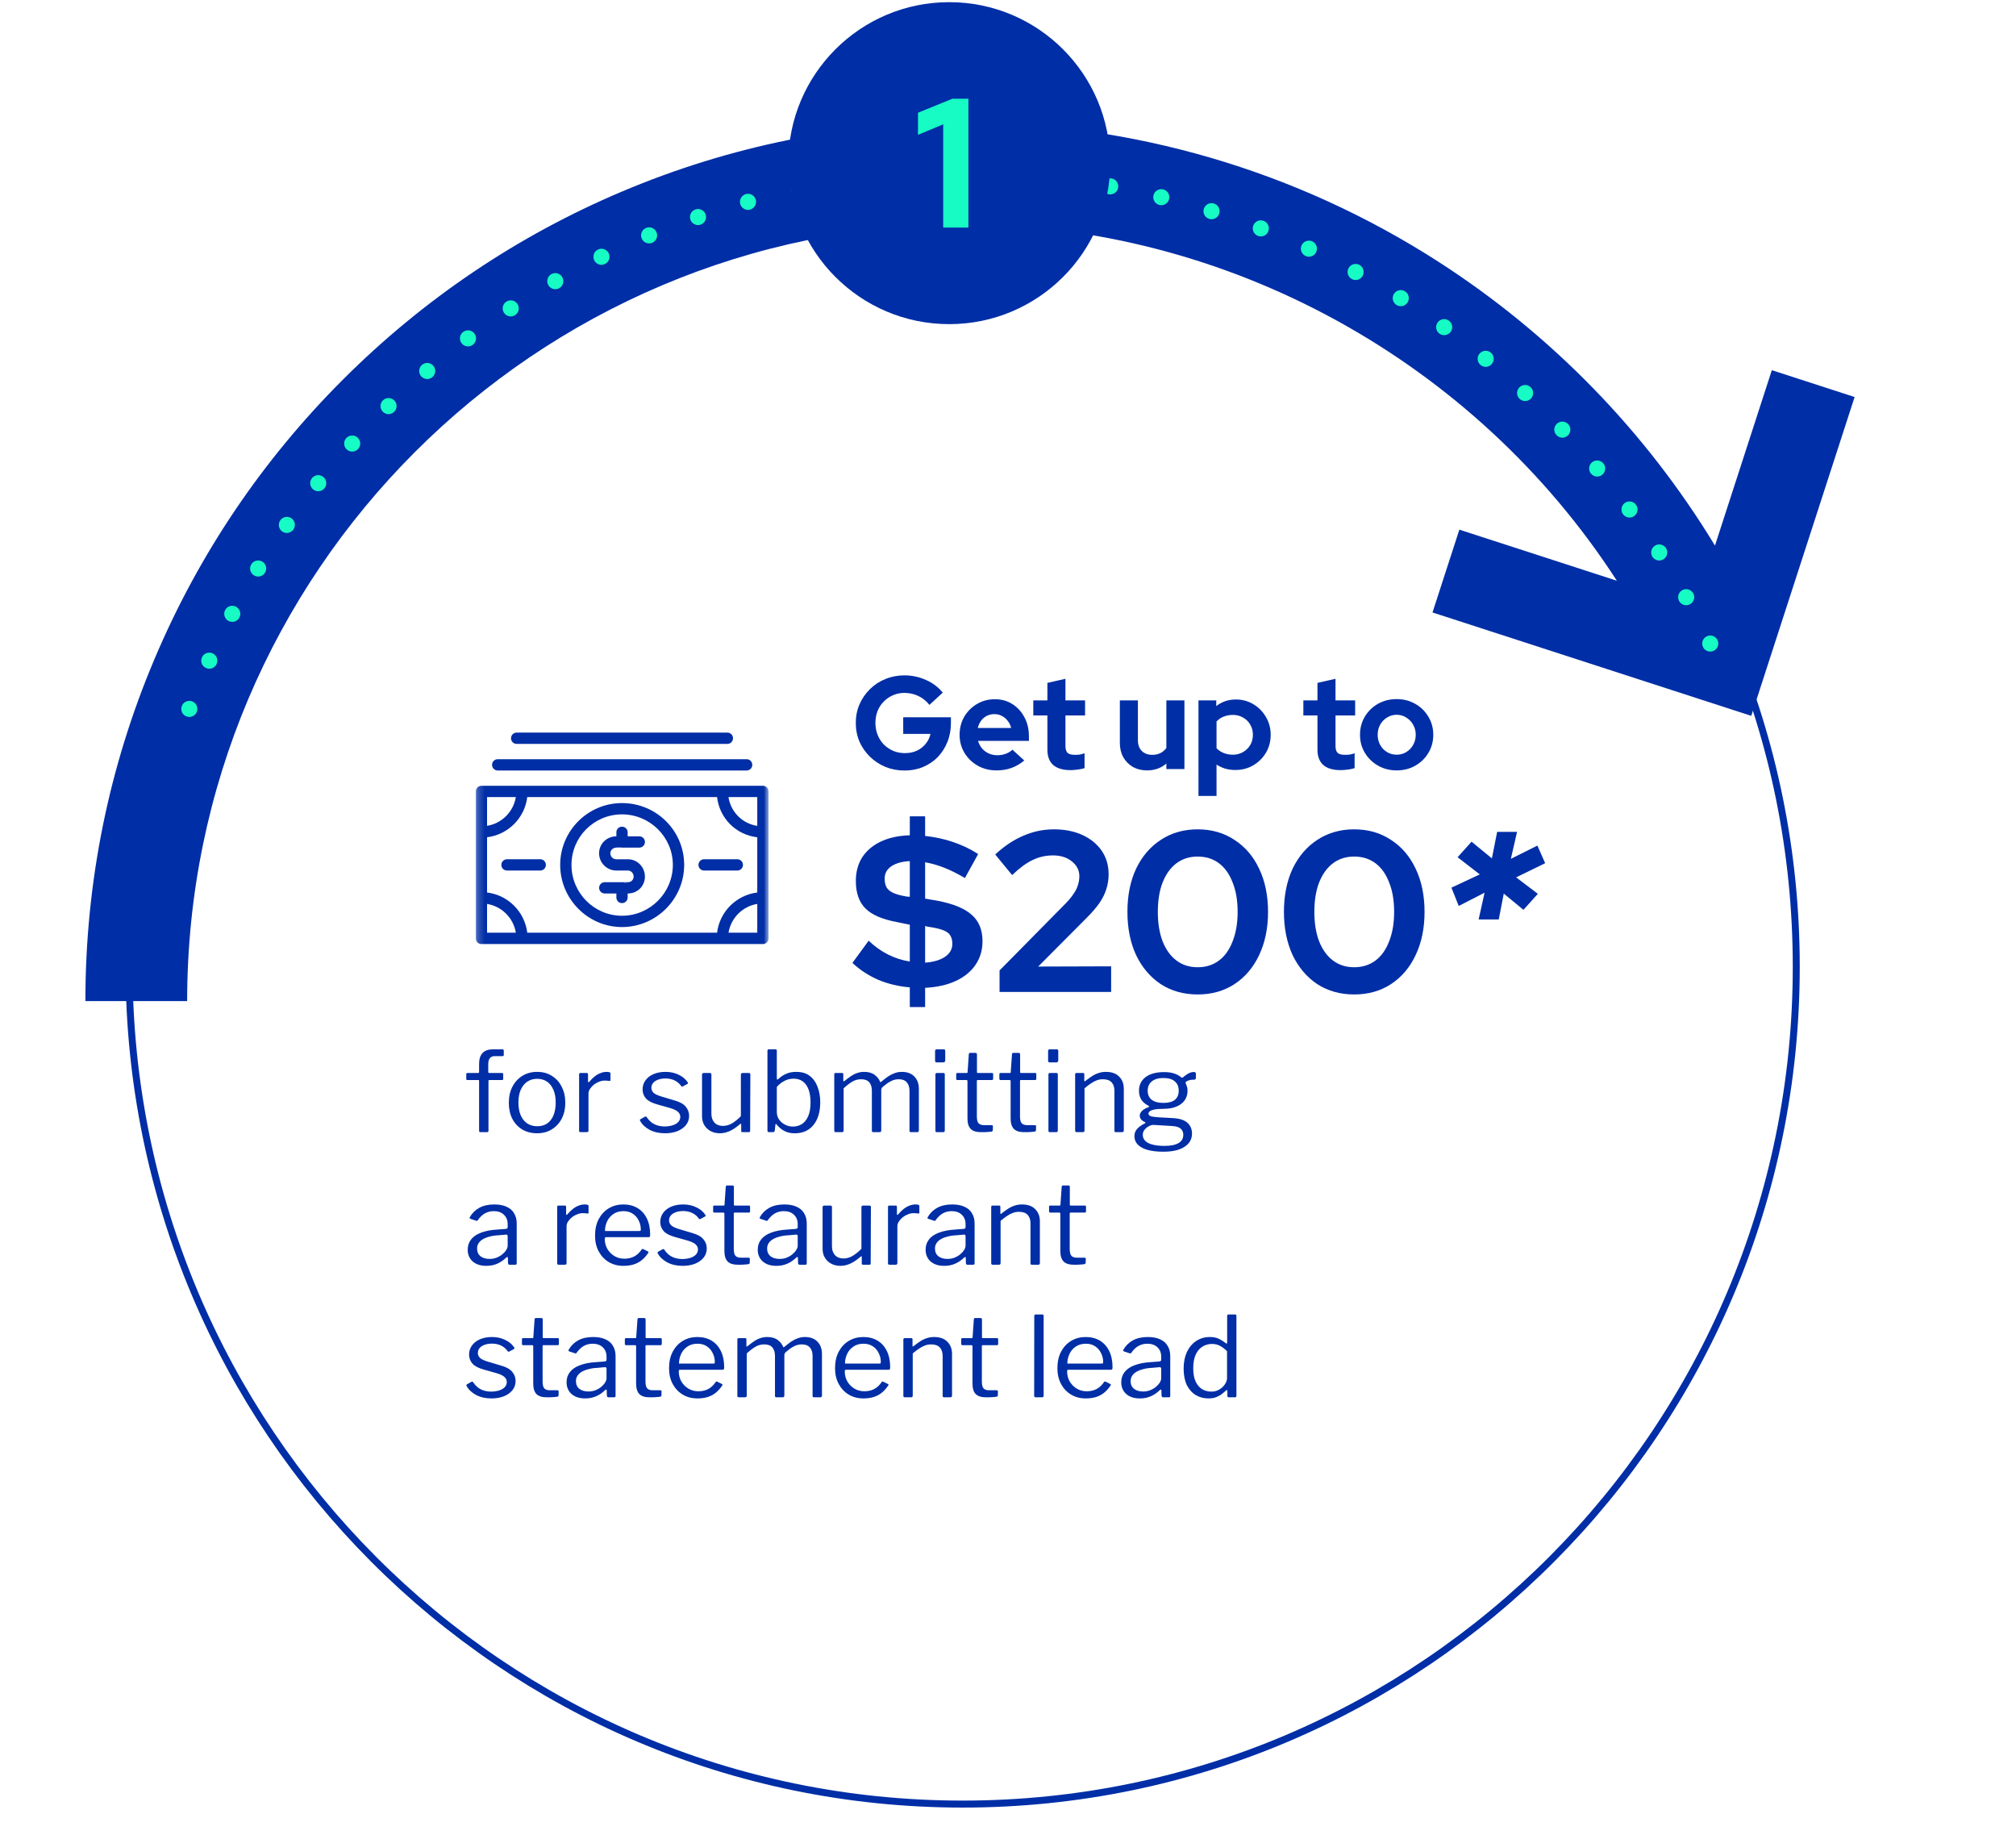
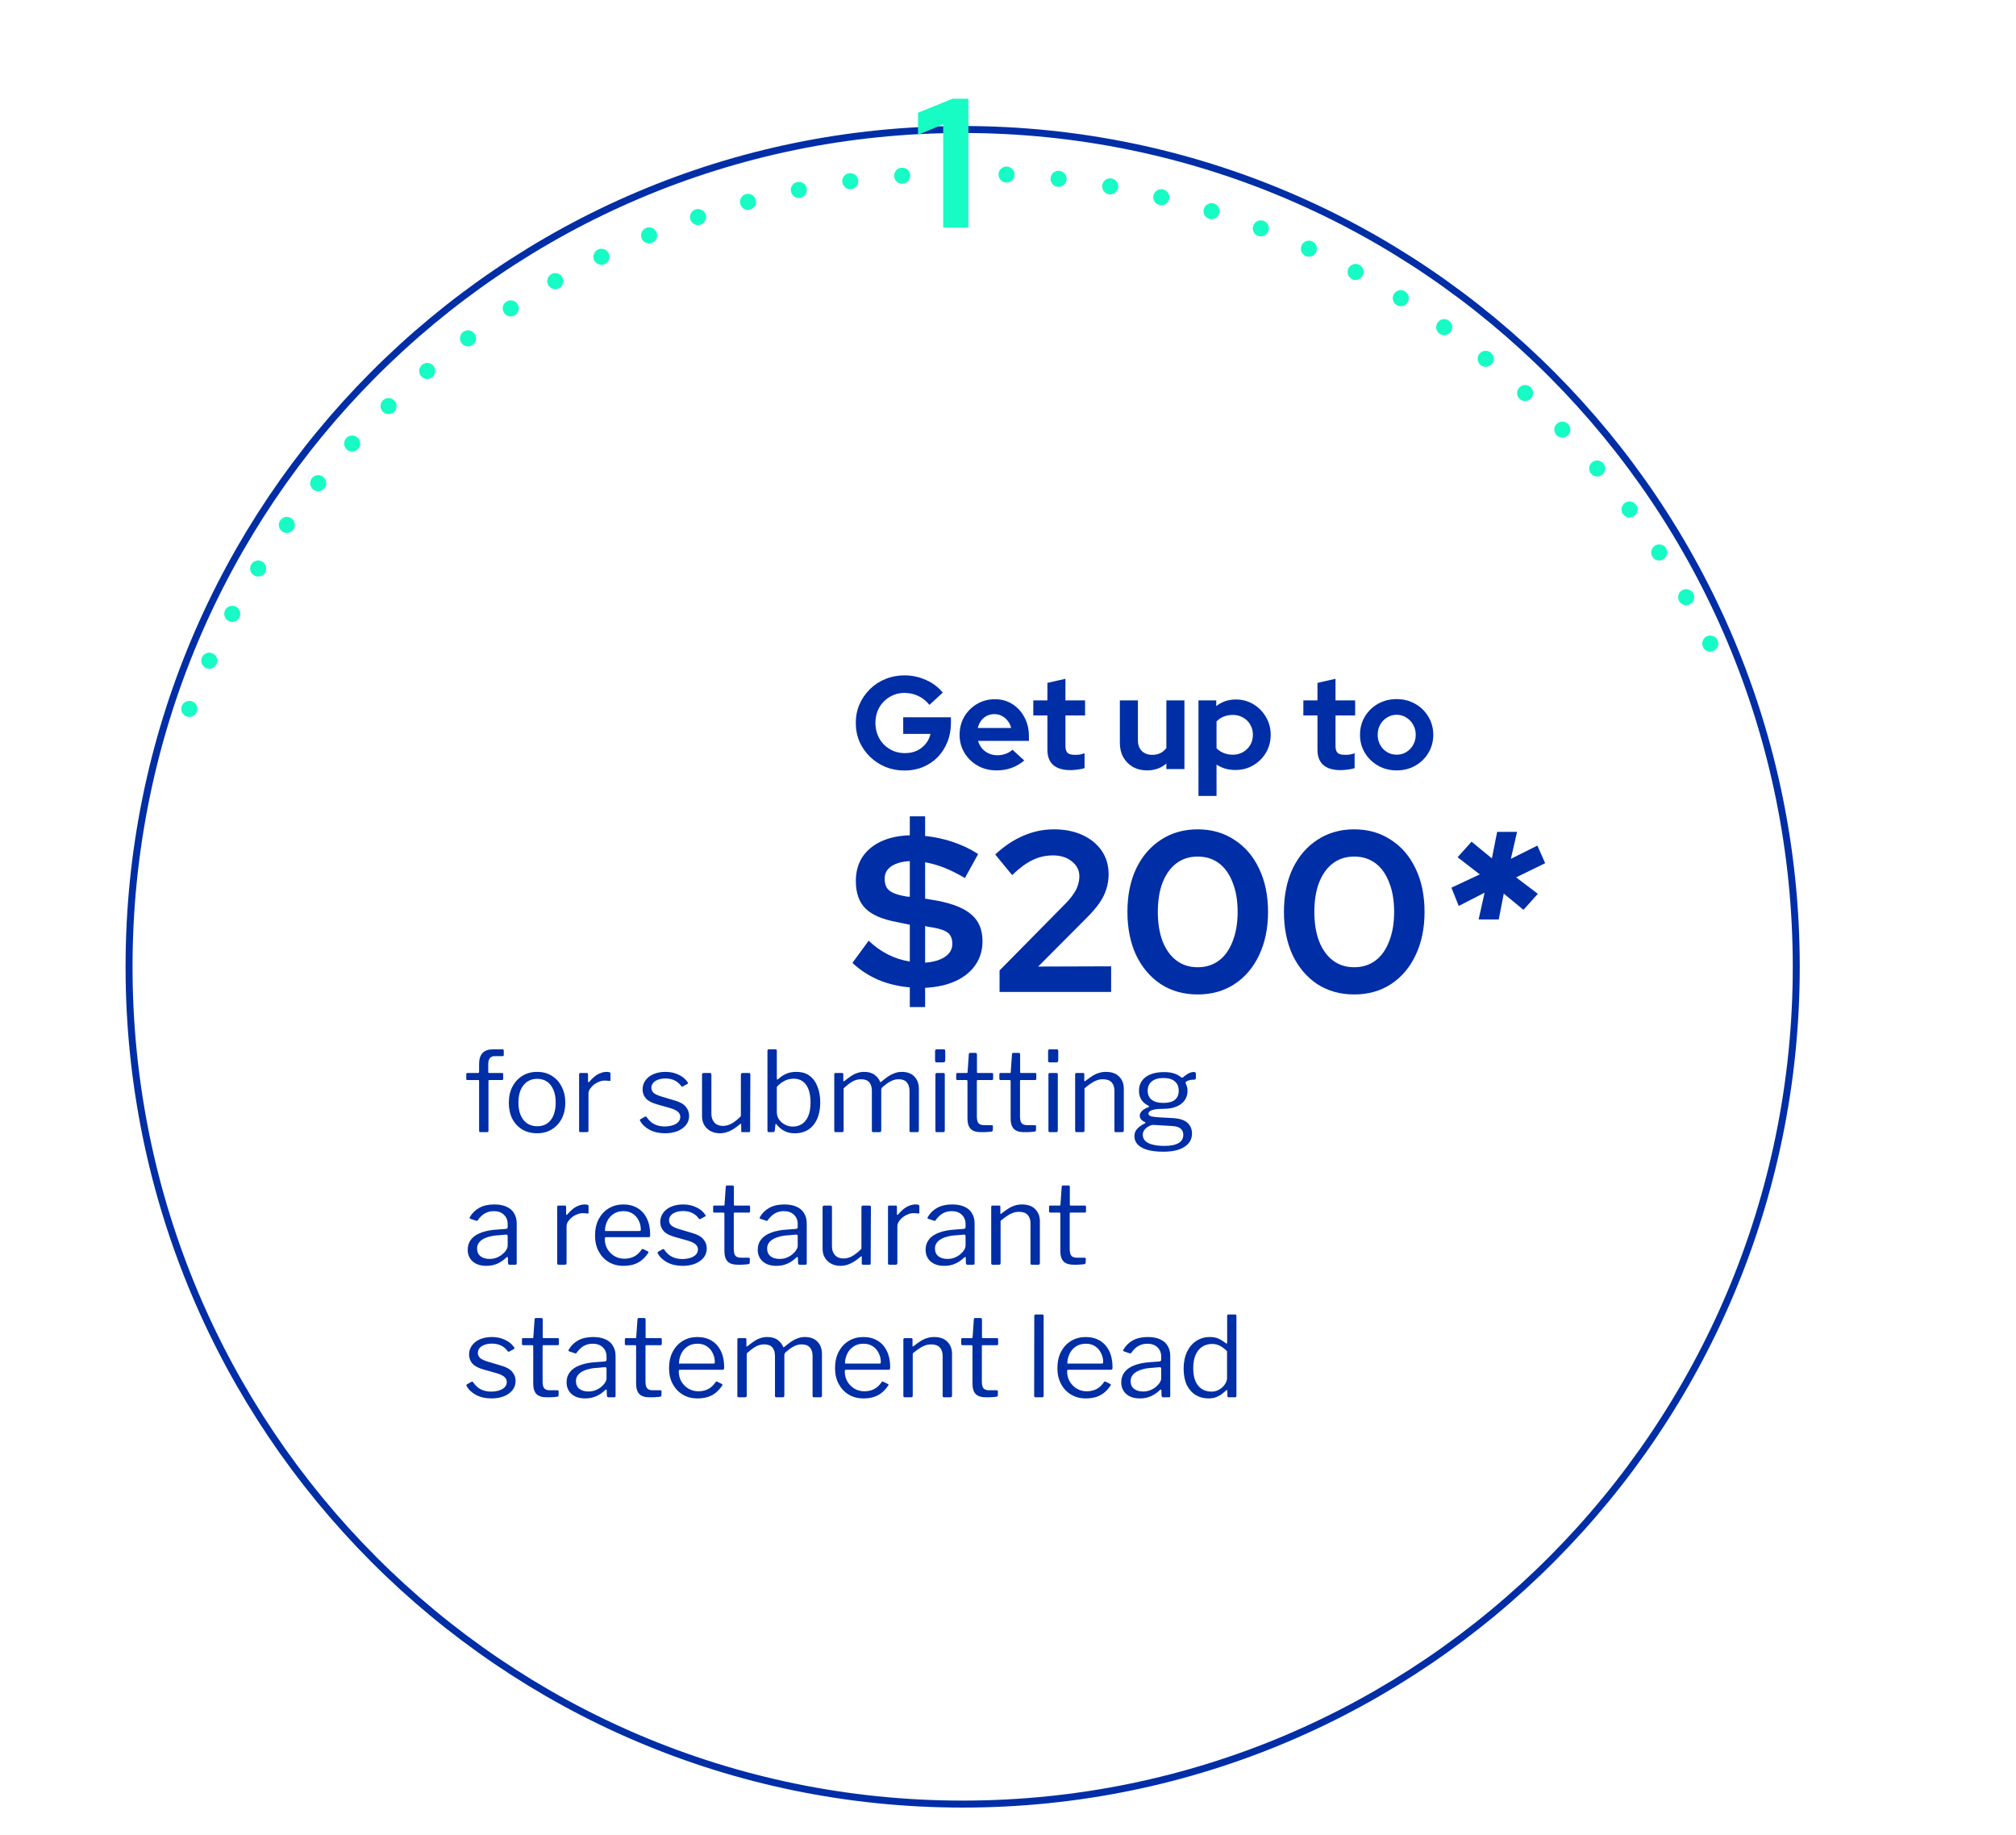
<svg xmlns="http://www.w3.org/2000/svg" width="289" height="263" viewBox="0 0 289 263" fill="none">
  <path d="M257.5 138.559C257.5 204.835 203.996 258.559 138 258.559C72.004 258.559 18.5 204.835 18.5 138.559C18.5 72.282 72.004 18.559 138 18.559C203.996 18.559 257.5 72.282 257.5 138.559Z" stroke="#002EA6" />
  <mask id="mask0_26_737" style="mask-type:luminance" maskUnits="userSpaceOnUse" x="68" y="99" width="43" height="43">
-     <path d="M110.177 99.749H68.205V141.721H110.177V99.749Z" fill="white" />
-   </mask>
+     </mask>
  <g mask="url(#mask0_26_737)">
-     <path d="M90.026 126.436C89.867 126.436 89.722 126.483 89.597 126.56C89.473 126.483 89.328 126.436 89.169 126.436H90.03H90.026Z" fill="#002EA6" />
    <path d="M89.165 121.476H88.356C88.506 121.476 88.643 121.438 88.763 121.369C88.878 121.438 89.02 121.476 89.165 121.476Z" fill="#002EA6" />
    <path d="M89.165 115.095C84.278 115.095 80.304 119.069 80.304 123.956C80.304 128.843 84.278 132.864 89.165 132.864C94.052 132.864 98.078 128.868 98.078 123.956C98.078 119.044 94.082 115.095 89.165 115.095ZM89.165 131.245C85.174 131.245 81.923 127.978 81.923 123.956C81.923 119.934 85.169 116.714 89.165 116.714C93.161 116.714 96.455 119.964 96.455 123.956C96.455 127.948 93.187 131.245 89.165 131.245Z" fill="#002EA6" />
    <path d="M92.454 125.621C92.454 126.983 91.388 128.05 90.026 128.05C90.009 128.05 89.992 128.05 89.979 128.05V128.624C89.979 129.069 89.619 129.433 89.169 129.433C88.719 129.433 88.36 129.073 88.36 128.624V128.054H86.694C86.248 128.054 85.884 127.694 85.884 127.245C85.884 126.795 86.248 126.435 86.694 126.435H89.169C89.328 126.435 89.473 126.482 89.597 126.559C89.722 126.482 89.867 126.435 90.026 126.435C90.48 126.435 90.835 126.08 90.835 125.626C90.835 125.172 90.475 124.765 90.026 124.765H88.36C86.993 124.765 85.88 123.656 85.88 122.289C85.88 120.923 86.993 119.861 88.36 119.861V119.287C88.36 118.842 88.719 118.478 89.169 118.478C89.619 118.478 89.979 118.837 89.979 119.287V119.861H91.645C92.09 119.861 92.454 120.221 92.454 120.67C92.454 121.12 92.09 121.48 91.645 121.48H89.165C89.015 121.48 88.878 121.441 88.762 121.373C88.642 121.441 88.505 121.48 88.355 121.48C87.884 121.48 87.495 121.844 87.495 122.289C87.495 122.769 87.871 123.15 88.355 123.15H90.021C91.362 123.15 92.45 124.264 92.45 125.626L92.454 125.621Z" fill="#002EA6" />
    <path d="M77.447 124.765H72.68C72.234 124.765 71.87 124.406 71.87 123.956C71.87 123.506 72.234 123.146 72.68 123.146H77.447C77.892 123.146 78.256 123.506 78.256 123.956C78.256 124.406 77.892 124.765 77.447 124.765Z" fill="#002EA6" />
    <path d="M105.697 124.765H100.934C100.489 124.765 100.125 124.406 100.125 123.956C100.125 123.506 100.489 123.146 100.934 123.146H105.697C106.142 123.146 106.507 123.506 106.507 123.956C106.507 124.406 106.142 124.765 105.697 124.765Z" fill="#002EA6" />
-     <path d="M109.367 112.619H69.014C68.569 112.619 68.205 112.979 68.205 113.429V134.488C68.205 134.933 68.564 135.297 69.014 135.297H109.367C109.813 135.297 110.177 134.937 110.177 134.488V113.429C110.177 112.979 109.813 112.619 109.367 112.619ZM69.823 114.234H73.948C73.605 116.345 71.935 118.016 69.823 118.358V114.234ZM69.823 133.674V129.549C71.935 129.892 73.605 131.562 73.948 133.674H69.823ZM108.558 133.674H104.434C104.78 131.562 106.451 129.888 108.558 129.549V133.674ZM108.558 127.913C105.551 128.277 103.162 130.667 102.797 133.674H75.584C75.22 130.667 72.83 128.277 69.823 127.913V119.994C72.83 119.63 75.22 117.24 75.584 114.234H102.793C103.149 117.287 105.509 119.643 108.558 119.999V127.913ZM108.558 118.367C106.412 118.033 104.763 116.38 104.429 114.238H108.558V118.367Z" fill="#002EA6" />
    <path d="M107.033 110.427H71.348C70.903 110.427 70.539 110.067 70.539 109.617C70.539 109.167 70.903 108.808 71.348 108.808H107.033C107.478 108.808 107.843 109.167 107.843 109.617C107.843 110.067 107.478 110.427 107.033 110.427Z" fill="#002EA6" />
    <path d="M104.271 106.615H74.063C73.618 106.615 73.254 106.255 73.254 105.806C73.254 105.356 73.618 104.996 74.063 104.996H104.271C104.716 104.996 105.08 105.356 105.08 105.806C105.08 106.255 104.716 106.615 104.271 106.615Z" fill="#002EA6" />
  </g>
  <path d="M129.687 110.43C128.705 110.43 127.792 110.26 126.948 109.92C126.105 109.568 125.362 109.083 124.72 108.466C124.078 107.837 123.574 107.113 123.209 106.294C122.856 105.463 122.68 104.569 122.68 103.612C122.68 102.655 122.856 101.767 123.209 100.949C123.574 100.118 124.071 99.394 124.701 98.777C125.33 98.147 126.067 97.662 126.911 97.323C127.767 96.97 128.68 96.794 129.649 96.794C130.745 96.794 131.777 97.014 132.747 97.455C133.716 97.883 134.516 98.487 135.146 99.268L133.238 101.024C132.785 100.458 132.25 100.03 131.633 99.74C131.016 99.451 130.355 99.306 129.649 99.306C129.058 99.306 128.51 99.419 128.006 99.646C127.503 99.86 127.062 100.162 126.684 100.552C126.306 100.93 126.01 101.383 125.796 101.912C125.595 102.428 125.494 102.995 125.494 103.612C125.494 104.229 125.601 104.802 125.815 105.331C126.029 105.86 126.325 106.319 126.703 106.71C127.093 107.087 127.54 107.39 128.044 107.616C128.56 107.83 129.121 107.937 129.725 107.937C130.355 107.937 130.921 107.824 131.425 107.597C131.928 107.358 132.35 107.031 132.69 106.615C133.043 106.187 133.276 105.709 133.389 105.18H129.479V102.8H136.317V103.631C136.317 104.613 136.147 105.52 135.807 106.351C135.479 107.169 135.02 107.887 134.428 108.504C133.836 109.108 133.137 109.58 132.331 109.92C131.526 110.26 130.644 110.43 129.687 110.43ZM142.832 110.412C141.85 110.412 140.956 110.185 140.15 109.732C139.356 109.278 138.727 108.668 138.261 107.9C137.795 107.131 137.562 106.269 137.562 105.312C137.562 104.355 137.783 103.492 138.223 102.724C138.677 101.956 139.287 101.346 140.055 100.892C140.823 100.439 141.68 100.212 142.624 100.212C143.568 100.212 144.406 100.445 145.136 100.911C145.866 101.377 146.439 102.007 146.855 102.8C147.283 103.593 147.497 104.493 147.497 105.501V106.181H140.206C140.32 106.571 140.502 106.924 140.754 107.238C141.019 107.553 141.34 107.799 141.717 107.975C142.108 108.151 142.523 108.239 142.964 108.239C143.405 108.239 143.808 108.17 144.173 108.032C144.551 107.893 144.872 107.698 145.136 107.446L146.836 108.995C146.232 109.486 145.608 109.845 144.966 110.072C144.336 110.298 143.625 110.412 142.832 110.412ZM140.169 104.33H144.947C144.859 103.939 144.695 103.599 144.456 103.31C144.229 103.008 143.952 102.775 143.625 102.611C143.31 102.435 142.958 102.347 142.567 102.347C142.164 102.347 141.799 102.428 141.472 102.592C141.144 102.756 140.867 102.989 140.641 103.291C140.427 103.581 140.269 103.927 140.169 104.33ZM153.471 110.374C152.375 110.374 151.544 110.128 150.978 109.637C150.424 109.133 150.147 108.403 150.147 107.446V102.535H148.126V100.382H150.147V97.87L152.734 97.285V100.382H155.548V102.535H152.734V106.917C152.734 107.371 152.835 107.698 153.036 107.9C153.238 108.088 153.59 108.183 154.094 108.183C154.346 108.183 154.573 108.17 154.774 108.145C154.988 108.107 155.221 108.044 155.473 107.956V110.09C155.208 110.179 154.875 110.248 154.472 110.298C154.082 110.349 153.748 110.374 153.471 110.374ZM164.426 110.412C163.67 110.412 162.996 110.248 162.405 109.92C161.825 109.58 161.366 109.115 161.026 108.523C160.698 107.931 160.535 107.251 160.535 106.483V100.382H163.122V106.105C163.122 106.735 163.305 107.238 163.67 107.616C164.048 107.994 164.551 108.183 165.181 108.183C165.609 108.183 165.993 108.101 166.333 107.937C166.686 107.761 166.975 107.515 167.202 107.201V100.382H169.79V110.223H167.202V109.429C166.446 110.084 165.521 110.412 164.426 110.412ZM171.806 114.076V100.382H174.356V101.194C175.162 100.565 176.094 100.25 177.151 100.25C178.083 100.25 178.927 100.477 179.682 100.93C180.438 101.383 181.036 101.994 181.477 102.762C181.93 103.518 182.157 104.368 182.157 105.312C182.157 106.256 181.93 107.113 181.477 107.881C181.023 108.636 180.413 109.241 179.644 109.694C178.876 110.135 178.02 110.355 177.076 110.355C176.585 110.355 176.113 110.292 175.659 110.166C175.206 110.027 174.784 109.832 174.394 109.58V114.076H171.806ZM176.736 108.164C177.277 108.164 177.762 108.038 178.19 107.786C178.631 107.534 178.977 107.194 179.229 106.766C179.481 106.338 179.607 105.853 179.607 105.312C179.607 104.77 179.481 104.286 179.229 103.858C178.977 103.417 178.631 103.077 178.19 102.838C177.762 102.586 177.277 102.46 176.736 102.46C176.257 102.46 175.817 102.542 175.414 102.705C175.023 102.857 174.683 103.09 174.394 103.404V107.238C174.671 107.528 175.011 107.755 175.414 107.918C175.829 108.082 176.27 108.164 176.736 108.164ZM192.186 110.374C191.091 110.374 190.26 110.128 189.693 109.637C189.139 109.133 188.862 108.403 188.862 107.446V102.535H186.841V100.382H188.862V97.87L191.45 97.285V100.382H194.264V102.535H191.45V106.917C191.45 107.371 191.55 107.698 191.752 107.9C191.953 108.088 192.306 108.183 192.81 108.183C193.061 108.183 193.288 108.17 193.49 108.145C193.704 108.107 193.937 108.044 194.188 107.956V110.09C193.924 110.179 193.59 110.248 193.187 110.298C192.797 110.349 192.463 110.374 192.186 110.374ZM200.213 110.412C199.231 110.412 198.343 110.185 197.55 109.732C196.756 109.278 196.127 108.668 195.661 107.9C195.195 107.131 194.962 106.269 194.962 105.312C194.962 104.355 195.189 103.492 195.642 102.724C196.108 101.944 196.738 101.327 197.531 100.873C198.337 100.42 199.231 100.193 200.213 100.193C201.195 100.193 202.083 100.42 202.876 100.873C203.682 101.327 204.311 101.944 204.765 102.724C205.231 103.492 205.464 104.355 205.464 105.312C205.464 106.269 205.231 107.131 204.765 107.9C204.311 108.668 203.688 109.278 202.895 109.732C202.102 110.185 201.208 110.412 200.213 110.412ZM200.213 108.164C200.729 108.164 201.189 108.038 201.592 107.786C202.007 107.534 202.335 107.194 202.574 106.766C202.826 106.326 202.952 105.841 202.952 105.312C202.952 104.77 202.826 104.286 202.574 103.858C202.335 103.429 202.007 103.09 201.592 102.838C201.189 102.573 200.729 102.441 200.213 102.441C199.709 102.441 199.25 102.573 198.834 102.838C198.419 103.09 198.091 103.429 197.852 103.858C197.613 104.286 197.493 104.77 197.493 105.312C197.493 105.841 197.613 106.326 197.852 106.766C198.091 107.194 198.419 107.534 198.834 107.786C199.25 108.038 199.709 108.164 200.213 108.164Z" fill="#002EA6" />
  <path d="M130.423 144.327V141.508C128.828 141.377 127.321 141.017 125.9 140.427C124.502 139.815 123.267 139.006 122.197 138.001L124.524 134.822C126.25 136.461 128.216 137.455 130.423 137.805V132.528L128.653 132.167C126.512 131.774 124.983 131.118 124.065 130.201C123.147 129.283 122.688 127.972 122.688 126.268C122.688 124.957 122.994 123.82 123.606 122.859C124.24 121.898 125.136 121.144 126.294 120.598C127.473 120.051 128.85 119.756 130.423 119.713V116.992H132.619V119.811C133.952 119.942 135.274 120.226 136.585 120.663C137.896 121.1 139.109 121.679 140.223 122.4L138.322 125.842C137.295 125.23 136.312 124.738 135.372 124.367C134.433 123.995 133.515 123.733 132.619 123.58V128.791L134.356 129.086C136.651 129.523 138.3 130.201 139.305 131.118C140.332 132.014 140.846 133.271 140.846 134.888C140.846 136.177 140.507 137.313 139.83 138.296C139.174 139.258 138.235 140.022 137.011 140.59C135.787 141.159 134.324 141.486 132.619 141.574V144.327H130.423ZM130.423 128.529V123.416C129.353 123.46 128.479 123.7 127.801 124.137C127.146 124.574 126.818 125.164 126.818 125.907C126.818 126.432 126.916 126.869 127.113 127.218C127.331 127.546 127.67 127.808 128.129 128.005C128.588 128.201 129.211 128.365 129.997 128.496L130.423 128.529ZM132.619 137.968C133.799 137.881 134.739 137.608 135.438 137.149C136.159 136.668 136.519 136.046 136.519 135.281C136.519 134.778 136.421 134.374 136.224 134.068C136.05 133.762 135.711 133.511 135.208 133.314C134.706 133.118 133.996 132.954 133.078 132.823L132.619 132.724V137.968ZM143.29 142.164V139.083L152.861 129.381C153.32 128.901 153.68 128.453 153.942 128.038C154.226 127.622 154.423 127.218 154.532 126.825C154.663 126.41 154.729 125.995 154.729 125.579C154.729 124.727 154.368 124.017 153.647 123.449C152.948 122.881 152.052 122.597 150.96 122.597C149.911 122.597 148.939 122.815 148.043 123.252C147.147 123.668 146.164 124.389 145.093 125.416L142.668 122.466C143.957 121.264 145.301 120.368 146.699 119.778C148.097 119.166 149.561 118.86 151.091 118.86C152.642 118.86 154.008 119.134 155.188 119.68C156.368 120.226 157.285 120.98 157.941 121.941C158.596 122.903 158.924 124.028 158.924 125.317C158.924 126.06 158.815 126.759 158.596 127.415C158.4 128.07 158.072 128.737 157.613 129.414C157.154 130.07 156.543 130.78 155.778 131.544L148.829 138.526L159.285 138.493V142.164H143.29ZM171.682 142.524C169.693 142.524 167.934 142.033 166.405 141.049C164.897 140.044 163.717 138.657 162.865 136.887C162.035 135.095 161.62 133.03 161.62 130.692C161.62 128.333 162.035 126.268 162.865 124.498C163.717 122.728 164.897 121.351 166.405 120.368C167.934 119.363 169.693 118.86 171.682 118.86C173.692 118.86 175.451 119.363 176.959 120.368C178.488 121.351 179.668 122.728 180.498 124.498C181.35 126.268 181.777 128.333 181.777 130.692C181.777 133.03 181.35 135.095 180.498 136.887C179.668 138.657 178.488 140.044 176.959 141.049C175.451 142.033 173.692 142.524 171.682 142.524ZM171.682 138.624C172.862 138.624 173.878 138.307 174.73 137.673C175.582 137.04 176.237 136.122 176.696 134.92C177.177 133.719 177.417 132.309 177.417 130.692C177.417 129.054 177.177 127.644 176.696 126.464C176.237 125.263 175.582 124.345 174.73 123.711C173.878 123.078 172.862 122.761 171.682 122.761C170.524 122.761 169.519 123.078 168.666 123.711C167.814 124.345 167.148 125.263 166.667 126.464C166.208 127.644 165.979 129.054 165.979 130.692C165.979 132.309 166.208 133.719 166.667 134.92C167.148 136.122 167.814 137.04 168.666 137.673C169.519 138.307 170.524 138.624 171.682 138.624ZM194.119 142.524C192.13 142.524 190.371 142.033 188.842 141.049C187.334 140.044 186.154 138.657 185.302 136.887C184.472 135.095 184.057 133.03 184.057 130.692C184.057 128.333 184.472 126.268 185.302 124.498C186.154 122.728 187.334 121.351 188.842 120.368C190.371 119.363 192.13 118.86 194.119 118.86C196.129 118.86 197.888 119.363 199.396 120.368C200.925 121.351 202.105 122.728 202.935 124.498C203.787 126.268 204.214 128.333 204.214 130.692C204.214 133.03 203.787 135.095 202.935 136.887C202.105 138.657 200.925 140.044 199.396 141.049C197.888 142.033 196.129 142.524 194.119 142.524ZM194.119 138.624C195.299 138.624 196.315 138.307 197.167 137.673C198.019 137.04 198.674 136.122 199.133 134.92C199.614 133.719 199.854 132.309 199.854 130.692C199.854 129.054 199.614 127.644 199.133 126.464C198.674 125.263 198.019 124.345 197.167 123.711C196.315 123.078 195.299 122.761 194.119 122.761C192.961 122.761 191.956 123.078 191.103 123.711C190.251 124.345 189.585 125.263 189.104 126.464C188.645 127.644 188.416 129.054 188.416 130.692C188.416 132.309 188.645 133.719 189.104 134.92C189.585 136.122 190.251 137.04 191.103 137.673C191.956 138.307 192.961 138.624 194.119 138.624Z" fill="#002EA6" />
  <path d="M211.967 131.774L212.819 127.939L209.115 129.84L208.066 127.218L212.13 125.317L208.951 122.859L210.951 120.63L213.868 123.023L214.621 119.221H217.473L216.588 123.088L220.39 121.188L221.504 123.711L217.342 125.743L220.455 128.103L218.391 130.397L215.572 128.07L214.851 131.774H211.967Z" fill="#002EA6" />
  <path d="M71.976 153.78C72.029 153.78 72.067 153.796 72.088 153.828C72.12 153.86 72.136 153.897 72.136 153.94V154.628C72.136 154.735 72.082 154.788 71.976 154.788H70.152C70.067 154.788 70.024 154.831 70.024 154.916V162.036C70.024 162.185 69.96 162.26 69.832 162.26H68.856C68.739 162.26 68.68 162.191 68.68 162.052V154.9C68.68 154.825 68.642 154.788 68.568 154.788H67C66.893 154.788 66.84 154.735 66.84 154.628V153.94C66.84 153.897 66.85 153.86 66.872 153.828C66.904 153.796 66.952 153.78 67.016 153.78H68.536C68.632 153.78 68.68 153.727 68.68 153.62V152.452C68.68 151.78 68.845 151.268 69.176 150.916C69.507 150.564 70.008 150.388 70.68 150.388H72.008C72.147 150.388 72.216 150.452 72.216 150.58V151.204C72.216 151.257 72.2 151.3 72.168 151.332C72.147 151.353 72.104 151.364 72.04 151.364H70.92C70.589 151.364 70.349 151.471 70.2 151.684C70.061 151.887 69.992 152.164 69.992 152.516V153.636C69.992 153.732 70.04 153.78 70.136 153.78H71.976ZM76.99 162.42C76.19 162.42 75.481 162.239 74.862 161.876C74.254 161.503 73.779 160.991 73.438 160.34C73.107 159.679 72.942 158.921 72.942 158.068C72.942 157.183 73.112 156.409 73.454 155.748C73.806 155.076 74.286 154.553 74.894 154.18C75.502 153.807 76.206 153.62 77.006 153.62C77.817 153.62 78.52 153.812 79.118 154.196C79.726 154.569 80.195 155.092 80.526 155.764C80.867 156.425 81.038 157.188 81.038 158.052C81.038 158.905 80.867 159.663 80.526 160.324C80.184 160.975 79.71 161.487 79.102 161.86C78.504 162.233 77.8 162.42 76.99 162.42ZM77.022 161.412C77.576 161.412 78.051 161.279 78.446 161.012C78.841 160.735 79.139 160.345 79.342 159.844C79.555 159.332 79.662 158.724 79.662 158.02C79.662 157.316 79.555 156.713 79.342 156.212C79.129 155.7 78.825 155.305 78.43 155.028C78.035 154.751 77.561 154.612 77.006 154.612C76.462 154.612 75.987 154.751 75.582 155.028C75.177 155.305 74.862 155.7 74.638 156.212C74.424 156.713 74.318 157.316 74.318 158.02C74.318 158.713 74.424 159.316 74.638 159.828C74.862 160.34 75.177 160.735 75.582 161.012C75.987 161.279 76.467 161.412 77.022 161.412ZM83.24 162.26C83.165 162.26 83.107 162.244 83.064 162.212C83.032 162.169 83.016 162.116 83.016 162.052V153.988C83.016 153.849 83.075 153.78 83.192 153.78H84.12C84.237 153.78 84.296 153.839 84.296 153.956V154.996C84.296 155.06 84.312 155.097 84.344 155.108C84.376 155.119 84.419 155.097 84.472 155.044C84.749 154.713 85.021 154.447 85.288 154.244C85.565 154.031 85.843 153.876 86.12 153.78C86.397 153.673 86.675 153.62 86.952 153.62C87.325 153.62 87.512 153.689 87.512 153.828V154.788C87.512 154.895 87.464 154.937 87.368 154.916C87.272 154.905 87.16 154.895 87.032 154.884C86.915 154.873 86.787 154.868 86.648 154.868C86.413 154.868 86.163 154.921 85.896 155.028C85.629 155.124 85.379 155.263 85.144 155.444C84.92 155.625 84.733 155.828 84.584 156.052C84.435 156.276 84.36 156.5 84.36 156.724V162.02C84.36 162.18 84.28 162.26 84.12 162.26H83.24ZM97.651 155.652C97.438 155.332 97.139 155.071 96.755 154.868C96.371 154.665 95.912 154.564 95.379 154.564C94.803 154.564 94.323 154.687 93.939 154.932C93.566 155.177 93.379 155.508 93.379 155.924C93.379 156.148 93.464 156.361 93.635 156.564C93.805 156.756 94.152 156.937 94.675 157.108L96.707 157.716C97.443 157.919 97.971 158.212 98.291 158.596C98.621 158.98 98.787 159.423 98.787 159.924C98.787 160.425 98.638 160.863 98.339 161.236C98.04 161.609 97.629 161.903 97.107 162.116C96.584 162.319 95.992 162.42 95.331 162.42C94.488 162.42 93.752 162.255 93.123 161.924C92.493 161.583 92.046 161.161 91.779 160.66C91.747 160.607 91.731 160.559 91.731 160.516C91.731 160.473 91.757 160.436 91.811 160.404L92.435 160.052C92.488 160.02 92.536 160.009 92.579 160.02C92.621 160.02 92.653 160.036 92.675 160.068C92.856 160.345 93.064 160.585 93.299 160.788C93.544 160.991 93.832 161.151 94.163 161.268C94.504 161.385 94.899 161.444 95.347 161.444C95.752 161.433 96.12 161.375 96.451 161.268C96.781 161.161 97.043 161.007 97.235 160.804C97.427 160.591 97.523 160.345 97.523 160.068C97.523 159.78 97.406 159.535 97.171 159.332C96.936 159.119 96.531 158.932 95.955 158.772L94.307 158.308C93.507 158.095 92.942 157.807 92.611 157.444C92.291 157.081 92.126 156.655 92.115 156.164C92.115 155.652 92.254 155.209 92.531 154.836C92.808 154.452 93.192 154.153 93.683 153.94C94.184 153.727 94.755 153.62 95.395 153.62C96.109 153.62 96.744 153.759 97.299 154.036C97.864 154.303 98.291 154.66 98.579 155.108C98.611 155.151 98.627 155.193 98.627 155.236C98.627 155.268 98.606 155.3 98.563 155.332L97.891 155.7C97.848 155.721 97.805 155.732 97.763 155.732C97.731 155.721 97.694 155.695 97.651 155.652ZM103.63 161.364C104.089 161.364 104.526 161.241 104.942 160.996C105.369 160.74 105.79 160.399 106.206 159.972V154.02C106.206 153.86 106.292 153.78 106.462 153.78H107.342C107.492 153.78 107.566 153.855 107.566 154.004L107.534 162.052C107.534 162.191 107.476 162.26 107.358 162.26H106.43C106.313 162.26 106.254 162.201 106.254 162.084V161.14C106.254 161.087 106.244 161.055 106.222 161.044C106.201 161.033 106.164 161.049 106.11 161.092C105.524 161.593 105.001 161.94 104.542 162.132C104.094 162.324 103.646 162.42 103.198 162.42C102.708 162.42 102.27 162.319 101.886 162.116C101.502 161.913 101.198 161.631 100.974 161.268C100.75 160.895 100.638 160.463 100.638 159.972V154.036C100.638 153.865 100.718 153.78 100.878 153.78H101.774C101.913 153.78 101.982 153.855 101.982 154.004V159.62C101.982 160.143 102.126 160.564 102.414 160.884C102.713 161.204 103.118 161.364 103.63 161.364ZM110.272 162.26C110.176 162.26 110.107 162.239 110.064 162.196C110.032 162.153 110.016 162.089 110.016 162.004V150.612C110.016 150.463 110.08 150.388 110.208 150.388H111.2C111.307 150.388 111.36 150.463 111.36 150.612V154.532C111.36 154.649 111.381 154.713 111.424 154.724C111.467 154.724 111.525 154.692 111.6 154.628C111.696 154.532 111.851 154.404 112.064 154.244C112.288 154.084 112.571 153.94 112.912 153.812C113.264 153.684 113.68 153.62 114.16 153.62C114.939 153.62 115.579 153.812 116.08 154.196C116.581 154.58 116.955 155.103 117.2 155.764C117.456 156.415 117.584 157.151 117.584 157.972C117.584 159.337 117.264 160.42 116.624 161.22C115.984 162.02 115.088 162.42 113.936 162.42C113.445 162.42 113.024 162.345 112.672 162.196C112.331 162.047 112.048 161.871 111.824 161.668C111.6 161.465 111.435 161.295 111.328 161.156C111.285 161.103 111.248 161.081 111.216 161.092C111.184 161.103 111.163 161.14 111.152 161.204L111.072 162.004C111.051 162.175 110.955 162.26 110.784 162.26H110.272ZM111.36 159.396C111.36 159.78 111.467 160.132 111.68 160.452C111.904 160.761 112.192 161.007 112.544 161.188C112.896 161.369 113.264 161.46 113.648 161.46C114.128 161.46 114.56 161.343 114.944 161.108C115.328 160.863 115.632 160.484 115.856 159.972C116.08 159.46 116.192 158.804 116.192 158.004C116.192 156.916 115.984 156.079 115.568 155.492C115.152 154.895 114.549 154.596 113.76 154.596C113.259 154.596 112.8 154.713 112.384 154.948C111.979 155.172 111.637 155.449 111.36 155.78V159.396ZM119.818 162.26C119.669 162.26 119.594 162.191 119.594 162.052V153.988C119.594 153.849 119.653 153.78 119.77 153.78H120.73C120.837 153.78 120.89 153.839 120.89 153.956V154.884C120.89 154.937 120.901 154.969 120.922 154.98C120.954 154.991 120.997 154.975 121.05 154.932C121.391 154.655 121.706 154.42 121.994 154.228C122.293 154.025 122.591 153.876 122.89 153.78C123.199 153.673 123.53 153.62 123.882 153.62C124.511 153.62 125.013 153.764 125.386 154.052C125.77 154.34 126.026 154.665 126.154 155.028C126.175 155.071 126.207 155.087 126.25 155.076C126.293 155.065 126.335 155.039 126.378 154.996C126.719 154.708 127.039 154.463 127.338 154.26C127.647 154.057 127.957 153.903 128.266 153.796C128.586 153.679 128.922 153.62 129.274 153.62C130.053 153.62 130.655 153.844 131.082 154.292C131.509 154.729 131.722 155.321 131.722 156.068V162.004C131.722 162.175 131.642 162.26 131.482 162.26H130.586C130.511 162.26 130.458 162.244 130.426 162.212C130.394 162.169 130.378 162.116 130.378 162.052V156.34C130.378 155.817 130.25 155.412 129.994 155.124C129.749 154.825 129.359 154.676 128.826 154.676C128.517 154.676 128.218 154.735 127.93 154.852C127.653 154.969 127.397 155.113 127.162 155.284C126.938 155.455 126.735 155.615 126.554 155.764C126.469 155.839 126.41 155.913 126.378 155.988C126.346 156.052 126.33 156.137 126.33 156.244V162.004C126.33 162.175 126.25 162.26 126.09 162.26H125.194C125.13 162.26 125.077 162.244 125.034 162.212C125.002 162.169 124.986 162.116 124.986 162.052V156.34C124.986 155.817 124.863 155.412 124.618 155.124C124.373 154.825 123.983 154.676 123.45 154.676C123.002 154.676 122.591 154.783 122.218 154.996C121.845 155.209 121.418 155.535 120.938 155.972V162.02C120.938 162.18 120.858 162.26 120.698 162.26H119.818ZM135.438 161.988C135.438 162.095 135.417 162.169 135.374 162.212C135.342 162.244 135.267 162.26 135.15 162.26H134.334C134.238 162.26 134.174 162.244 134.142 162.212C134.11 162.18 134.094 162.121 134.094 162.036V154.004C134.094 153.855 134.158 153.78 134.286 153.78H135.262C135.379 153.78 135.438 153.849 135.438 153.988V161.988ZM135.502 151.956C135.502 152.159 135.406 152.26 135.214 152.26H134.286C134.19 152.26 134.126 152.239 134.094 152.196C134.062 152.143 134.046 152.073 134.046 151.988V150.644C134.046 150.473 134.121 150.388 134.27 150.388H135.278C135.427 150.388 135.502 150.468 135.502 150.628V151.956ZM140.162 154.788C140.077 154.788 140.034 154.831 140.034 154.916V159.988C140.034 160.489 140.12 160.825 140.29 160.996C140.461 161.167 140.717 161.252 141.058 161.252H142.162C142.216 161.252 142.258 161.268 142.29 161.3C142.322 161.321 142.338 161.364 142.338 161.428L142.322 161.972C142.322 162.079 142.258 162.148 142.13 162.18C142.024 162.201 141.869 162.217 141.666 162.228C141.474 162.239 141.282 162.249 141.09 162.26C140.909 162.26 140.754 162.26 140.626 162.26C139.954 162.26 139.464 162.105 139.154 161.796C138.845 161.476 138.69 160.975 138.69 160.292V154.948C138.69 154.841 138.637 154.788 138.53 154.788H137.25C137.133 154.788 137.074 154.729 137.074 154.612V153.94C137.074 153.833 137.128 153.78 137.234 153.78H138.594C138.669 153.78 138.706 153.737 138.706 153.652L138.882 151.108C138.893 150.969 138.952 150.9 139.058 150.9H139.858C139.986 150.9 140.05 150.975 140.05 151.124V153.652C140.05 153.737 140.093 153.78 140.178 153.78H142.194C142.312 153.78 142.37 153.828 142.37 153.924V154.612C142.37 154.729 142.312 154.788 142.194 154.788H140.162ZM146.35 154.788C146.264 154.788 146.222 154.831 146.222 154.916V159.988C146.222 160.489 146.307 160.825 146.478 160.996C146.648 161.167 146.904 161.252 147.246 161.252H148.35C148.403 161.252 148.446 161.268 148.478 161.3C148.51 161.321 148.526 161.364 148.526 161.428L148.51 161.972C148.51 162.079 148.446 162.148 148.318 162.18C148.211 162.201 148.056 162.217 147.854 162.228C147.662 162.239 147.47 162.249 147.278 162.26C147.096 162.26 146.942 162.26 146.814 162.26C146.142 162.26 145.651 162.105 145.342 161.796C145.032 161.476 144.878 160.975 144.878 160.292V154.948C144.878 154.841 144.824 154.788 144.718 154.788H143.438C143.32 154.788 143.262 154.729 143.262 154.612V153.94C143.262 153.833 143.315 153.78 143.422 153.78H144.782C144.856 153.78 144.894 153.737 144.894 153.652L145.07 151.108C145.08 150.969 145.139 150.9 145.246 150.9H146.046C146.174 150.9 146.238 150.975 146.238 151.124V153.652C146.238 153.737 146.28 153.78 146.366 153.78H148.382C148.499 153.78 148.558 153.828 148.558 153.924V154.612C148.558 154.729 148.499 154.788 148.382 154.788H146.35ZM151.641 161.988C151.641 162.095 151.62 162.169 151.577 162.212C151.545 162.244 151.471 162.26 151.353 162.26H150.537C150.441 162.26 150.377 162.244 150.345 162.212C150.313 162.18 150.297 162.121 150.297 162.036V154.004C150.297 153.855 150.361 153.78 150.489 153.78H151.465C151.583 153.78 151.641 153.849 151.641 153.988V161.988ZM151.705 151.956C151.705 152.159 151.609 152.26 151.417 152.26H150.489C150.393 152.26 150.329 152.239 150.297 152.196C150.265 152.143 150.249 152.073 150.249 151.988V150.644C150.249 150.473 150.324 150.388 150.473 150.388H151.481C151.631 150.388 151.705 150.468 151.705 150.628V151.956ZM154.349 162.26C154.2 162.26 154.125 162.191 154.125 162.052V153.988C154.125 153.849 154.184 153.78 154.301 153.78H155.261C155.379 153.78 155.437 153.839 155.437 153.956V154.884C155.437 154.937 155.448 154.969 155.469 154.98C155.491 154.991 155.528 154.975 155.581 154.932C155.933 154.655 156.259 154.42 156.557 154.228C156.867 154.025 157.181 153.876 157.501 153.78C157.821 153.673 158.163 153.62 158.525 153.62C159.357 153.62 159.992 153.844 160.429 154.292C160.877 154.74 161.101 155.321 161.101 156.036V162.004C161.101 162.175 161.021 162.26 160.861 162.26H159.965C159.891 162.26 159.837 162.244 159.805 162.212C159.773 162.169 159.757 162.116 159.757 162.052V156.34C159.757 155.817 159.624 155.412 159.357 155.124C159.091 154.825 158.669 154.676 158.093 154.676C157.784 154.676 157.491 154.729 157.213 154.836C156.947 154.932 156.675 155.076 156.397 155.268C156.12 155.449 155.811 155.684 155.469 155.972V162.02C155.469 162.18 155.389 162.26 155.229 162.26H154.349ZM171.133 153.636C171.24 153.636 171.314 153.657 171.357 153.7C171.41 153.743 171.437 153.807 171.437 153.892V154.452C171.437 154.548 171.41 154.623 171.357 154.676C171.314 154.729 171.234 154.751 171.117 154.74C170.946 154.74 170.797 154.751 170.669 154.772C170.541 154.793 170.413 154.831 170.285 154.884C170.029 154.98 169.922 155.103 169.965 155.252C170.018 155.369 170.077 155.513 170.141 155.684C170.205 155.844 170.237 156.063 170.237 156.34C170.237 156.809 170.114 157.241 169.869 157.636C169.624 158.02 169.24 158.329 168.717 158.564C168.205 158.799 167.554 158.916 166.765 158.916C166.221 158.916 165.794 158.948 165.485 159.012C165.176 159.076 164.957 159.161 164.829 159.268C164.701 159.375 164.637 159.487 164.637 159.604C164.637 159.775 164.749 159.897 164.973 159.972C165.208 160.047 165.581 160.1 166.093 160.132L168.157 160.244C169.096 160.297 169.784 160.521 170.221 160.916C170.658 161.311 170.877 161.828 170.877 162.468C170.877 163.268 170.52 163.897 169.805 164.356C169.101 164.825 168.093 165.06 166.781 165.06C165.426 165.06 164.392 164.863 163.677 164.468C162.973 164.084 162.621 163.529 162.621 162.804C162.621 162.431 162.749 162.095 163.005 161.796C163.272 161.497 163.645 161.231 164.125 160.996C164.242 160.943 164.242 160.884 164.125 160.82C163.89 160.713 163.709 160.585 163.581 160.436C163.453 160.276 163.389 160.089 163.389 159.876C163.389 159.727 163.437 159.577 163.533 159.428C163.629 159.279 163.768 159.14 163.949 159.012C164.141 158.884 164.37 158.772 164.637 158.676C164.701 158.655 164.733 158.628 164.733 158.596C164.733 158.564 164.706 158.527 164.653 158.484C164.184 158.249 163.837 157.956 163.613 157.604C163.389 157.252 163.277 156.831 163.277 156.34C163.277 155.508 163.592 154.852 164.221 154.372C164.85 153.892 165.741 153.652 166.893 153.652C167.448 153.652 167.917 153.716 168.301 153.844C168.696 153.972 169.026 154.148 169.293 154.372C169.357 154.425 169.416 154.452 169.469 154.452C169.522 154.452 169.576 154.425 169.629 154.372C169.757 154.255 169.901 154.143 170.061 154.036C170.221 153.919 170.392 153.823 170.573 153.748C170.765 153.673 170.952 153.636 171.133 153.636ZM166.765 158.068C167.512 158.068 168.066 157.919 168.429 157.62C168.792 157.311 168.973 156.879 168.973 156.324C168.973 155.759 168.792 155.316 168.429 154.996C168.066 154.665 167.512 154.5 166.765 154.5C166.05 154.5 165.496 154.665 165.101 154.996C164.717 155.316 164.525 155.759 164.525 156.324C164.525 156.879 164.717 157.311 165.101 157.62C165.496 157.919 166.05 158.068 166.765 158.068ZM165.357 161.22C165.165 161.209 164.952 161.268 164.717 161.396C164.482 161.513 164.274 161.679 164.093 161.892C163.912 162.105 163.821 162.356 163.821 162.644C163.821 162.975 163.933 163.257 164.157 163.492C164.392 163.737 164.738 163.919 165.197 164.036C165.666 164.164 166.242 164.228 166.925 164.228C167.81 164.228 168.482 164.095 168.941 163.828C169.4 163.572 169.629 163.172 169.629 162.628C169.629 162.276 169.506 161.988 169.261 161.764C169.026 161.54 168.616 161.412 168.029 161.38L165.357 161.22Z" fill="#002EA6" />
  <path d="M72.568 180.236C72.173 180.62 71.741 180.913 71.272 181.116C70.813 181.319 70.296 181.42 69.72 181.42C68.888 181.42 68.232 181.207 67.752 180.78C67.282 180.353 67.048 179.793 67.048 179.1C67.048 178.535 67.208 178.049 67.528 177.644C67.848 177.228 68.323 176.903 68.952 176.668C69.581 176.423 70.355 176.273 71.272 176.22L72.52 176.124C72.584 176.113 72.642 176.092 72.696 176.06C72.749 176.028 72.776 175.969 72.776 175.884V175.452C72.776 174.876 72.594 174.423 72.232 174.092C71.88 173.751 71.4 173.58 70.792 173.58C70.323 173.58 69.896 173.687 69.512 173.9C69.138 174.113 68.802 174.433 68.504 174.86C68.461 174.913 68.424 174.951 68.392 174.972C68.371 174.983 68.328 174.977 68.264 174.956L67.4 174.668C67.368 174.647 67.341 174.62 67.32 174.588C67.309 174.556 67.325 174.497 67.368 174.412C67.688 173.857 68.136 173.42 68.712 173.1C69.299 172.78 70.013 172.62 70.856 172.62C71.57 172.62 72.162 172.732 72.632 172.956C73.112 173.169 73.469 173.484 73.704 173.9C73.949 174.305 74.072 174.791 74.072 175.356V181.02C74.072 181.116 74.056 181.18 74.024 181.212C73.992 181.244 73.939 181.26 73.864 181.26H73.048C72.973 181.26 72.92 181.239 72.888 181.196C72.856 181.143 72.835 181.079 72.824 181.004L72.808 180.268C72.776 180.119 72.696 180.108 72.568 180.236ZM72.776 177.196C72.776 177.015 72.701 176.929 72.552 176.94L71.496 177.036C71.005 177.057 70.568 177.121 70.184 177.228C69.8 177.324 69.475 177.452 69.208 177.612C68.941 177.772 68.739 177.964 68.6 178.188C68.461 178.401 68.392 178.652 68.392 178.94C68.392 179.409 68.552 179.777 68.872 180.044C69.203 180.3 69.645 180.428 70.2 180.428C70.541 180.428 70.867 180.369 71.176 180.252C71.496 180.124 71.773 179.964 72.008 179.772C72.253 179.569 72.44 179.361 72.568 179.148C72.707 178.935 72.776 178.727 72.776 178.524V177.196ZM80.099 181.26C80.025 181.26 79.966 181.244 79.923 181.212C79.891 181.169 79.875 181.116 79.875 181.052V172.988C79.875 172.849 79.934 172.78 80.051 172.78H80.979C81.097 172.78 81.155 172.839 81.155 172.956V173.996C81.155 174.06 81.171 174.097 81.203 174.108C81.235 174.119 81.278 174.097 81.331 174.044C81.609 173.713 81.881 173.447 82.147 173.244C82.425 173.031 82.702 172.876 82.979 172.78C83.257 172.673 83.534 172.62 83.811 172.62C84.185 172.62 84.371 172.689 84.371 172.828V173.788C84.371 173.895 84.323 173.937 84.227 173.916C84.131 173.905 84.019 173.895 83.891 173.884C83.774 173.873 83.646 173.868 83.507 173.868C83.273 173.868 83.022 173.921 82.755 174.028C82.489 174.124 82.238 174.263 82.003 174.444C81.779 174.625 81.593 174.828 81.443 175.052C81.294 175.276 81.219 175.5 81.219 175.724V181.02C81.219 181.18 81.139 181.26 80.979 181.26H80.099ZM86.693 177.548C86.693 178.071 86.816 178.551 87.061 178.988C87.317 179.415 87.653 179.756 88.069 180.012C88.496 180.268 88.971 180.396 89.493 180.396C90.026 180.396 90.501 180.289 90.917 180.076C91.333 179.852 91.691 179.516 91.989 179.068C92.032 179.025 92.064 179.004 92.085 179.004C92.117 178.993 92.16 178.999 92.213 179.02L92.885 179.356C92.981 179.409 92.992 179.484 92.917 179.58C92.629 180.007 92.309 180.359 91.957 180.636C91.616 180.903 91.232 181.1 90.805 181.228C90.379 181.356 89.898 181.42 89.365 181.42C88.576 181.42 87.877 181.239 87.269 180.876C86.661 180.513 86.181 180.007 85.829 179.356C85.477 178.705 85.301 177.953 85.301 177.1C85.301 176.172 85.477 175.377 85.829 174.716C86.192 174.044 86.677 173.527 87.285 173.164C87.904 172.801 88.592 172.62 89.349 172.62C90.128 172.62 90.805 172.791 91.381 173.132C91.957 173.473 92.405 173.969 92.725 174.62C93.045 175.271 93.205 176.055 93.205 176.972C93.205 177.047 93.195 177.121 93.173 177.196C93.162 177.271 93.093 177.308 92.965 177.308H86.837C86.794 177.308 86.757 177.335 86.725 177.388C86.704 177.431 86.693 177.484 86.693 177.548ZM91.589 176.428C91.707 176.428 91.781 176.417 91.813 176.396C91.845 176.364 91.861 176.3 91.861 176.204C91.861 175.745 91.76 175.319 91.557 174.924C91.365 174.519 91.082 174.193 90.709 173.948C90.347 173.703 89.904 173.58 89.381 173.58C88.805 173.58 88.32 173.719 87.925 173.996C87.531 174.263 87.232 174.615 87.029 175.052C86.826 175.489 86.725 175.948 86.725 176.428H91.589ZM100.182 174.652C99.969 174.332 99.67 174.071 99.286 173.868C98.902 173.665 98.443 173.564 97.91 173.564C97.334 173.564 96.854 173.687 96.47 173.932C96.097 174.177 95.91 174.508 95.91 174.924C95.91 175.148 95.995 175.361 96.166 175.564C96.337 175.756 96.683 175.937 97.206 176.108L99.238 176.716C99.974 176.919 100.502 177.212 100.822 177.596C101.153 177.98 101.318 178.423 101.318 178.924C101.318 179.425 101.169 179.863 100.87 180.236C100.571 180.609 100.161 180.903 99.638 181.116C99.115 181.319 98.523 181.42 97.862 181.42C97.019 181.42 96.283 181.255 95.654 180.924C95.025 180.583 94.577 180.161 94.31 179.66C94.278 179.607 94.262 179.559 94.262 179.516C94.262 179.473 94.289 179.436 94.342 179.404L94.966 179.052C95.019 179.02 95.067 179.009 95.11 179.02C95.153 179.02 95.185 179.036 95.206 179.068C95.387 179.345 95.595 179.585 95.83 179.788C96.075 179.991 96.363 180.151 96.694 180.268C97.035 180.385 97.43 180.444 97.878 180.444C98.283 180.433 98.651 180.375 98.982 180.268C99.313 180.161 99.574 180.007 99.766 179.804C99.958 179.591 100.054 179.345 100.054 179.068C100.054 178.78 99.937 178.535 99.702 178.332C99.467 178.119 99.062 177.932 98.486 177.772L96.838 177.308C96.038 177.095 95.473 176.807 95.142 176.444C94.822 176.081 94.657 175.655 94.646 175.164C94.646 174.652 94.785 174.209 95.062 173.836C95.339 173.452 95.723 173.153 96.214 172.94C96.715 172.727 97.286 172.62 97.926 172.62C98.641 172.62 99.275 172.759 99.83 173.036C100.395 173.303 100.822 173.66 101.11 174.108C101.142 174.151 101.158 174.193 101.158 174.236C101.158 174.268 101.137 174.3 101.094 174.332L100.422 174.7C100.379 174.721 100.337 174.732 100.294 174.732C100.262 174.721 100.225 174.695 100.182 174.652ZM105.318 173.788C105.233 173.788 105.19 173.831 105.19 173.916V178.988C105.19 179.489 105.276 179.825 105.446 179.996C105.617 180.167 105.873 180.252 106.214 180.252H107.318C107.372 180.252 107.414 180.268 107.446 180.3C107.478 180.321 107.494 180.364 107.494 180.428L107.478 180.972C107.478 181.079 107.414 181.148 107.286 181.18C107.18 181.201 107.025 181.217 106.822 181.228C106.63 181.239 106.438 181.249 106.246 181.26C106.065 181.26 105.91 181.26 105.782 181.26C105.11 181.26 104.62 181.105 104.31 180.796C104.001 180.476 103.846 179.975 103.846 179.292V173.948C103.846 173.841 103.793 173.788 103.686 173.788H102.406C102.289 173.788 102.23 173.729 102.23 173.612V172.94C102.23 172.833 102.284 172.78 102.39 172.78H103.75C103.825 172.78 103.862 172.737 103.862 172.652L104.038 170.108C104.049 169.969 104.108 169.9 104.214 169.9H105.014C105.142 169.9 105.206 169.975 105.206 170.124V172.652C105.206 172.737 105.249 172.78 105.334 172.78H107.35C107.468 172.78 107.526 172.828 107.526 172.924V173.612C107.526 173.729 107.468 173.788 107.35 173.788H105.318ZM114.146 180.236C113.751 180.62 113.319 180.913 112.85 181.116C112.391 181.319 111.874 181.42 111.298 181.42C110.466 181.42 109.81 181.207 109.33 180.78C108.861 180.353 108.626 179.793 108.626 179.1C108.626 178.535 108.786 178.049 109.106 177.644C109.426 177.228 109.901 176.903 110.53 176.668C111.159 176.423 111.933 176.273 112.85 176.22L114.098 176.124C114.162 176.113 114.221 176.092 114.274 176.06C114.327 176.028 114.354 175.969 114.354 175.884V175.452C114.354 174.876 114.173 174.423 113.81 174.092C113.458 173.751 112.978 173.58 112.37 173.58C111.901 173.58 111.474 173.687 111.09 173.9C110.717 174.113 110.381 174.433 110.082 174.86C110.039 174.913 110.002 174.951 109.97 174.972C109.949 174.983 109.906 174.977 109.842 174.956L108.978 174.668C108.946 174.647 108.919 174.62 108.898 174.588C108.887 174.556 108.903 174.497 108.946 174.412C109.266 173.857 109.714 173.42 110.29 173.1C110.877 172.78 111.591 172.62 112.434 172.62C113.149 172.62 113.741 172.732 114.21 172.956C114.69 173.169 115.047 173.484 115.282 173.9C115.527 174.305 115.65 174.791 115.65 175.356V181.02C115.65 181.116 115.634 181.18 115.602 181.212C115.57 181.244 115.517 181.26 115.442 181.26H114.626C114.551 181.26 114.498 181.239 114.466 181.196C114.434 181.143 114.413 181.079 114.402 181.004L114.386 180.268C114.354 180.119 114.274 180.108 114.146 180.236ZM114.354 177.196C114.354 177.015 114.279 176.929 114.13 176.94L113.074 177.036C112.583 177.057 112.146 177.121 111.762 177.228C111.378 177.324 111.053 177.452 110.786 177.612C110.519 177.772 110.317 177.964 110.178 178.188C110.039 178.401 109.97 178.652 109.97 178.94C109.97 179.409 110.13 179.777 110.45 180.044C110.781 180.3 111.223 180.428 111.778 180.428C112.119 180.428 112.445 180.369 112.754 180.252C113.074 180.124 113.351 179.964 113.586 179.772C113.831 179.569 114.018 179.361 114.146 179.148C114.285 178.935 114.354 178.727 114.354 178.524V177.196ZM120.912 180.364C121.37 180.364 121.808 180.241 122.224 179.996C122.65 179.74 123.072 179.399 123.488 178.972V173.02C123.488 172.86 123.573 172.78 123.744 172.78H124.624C124.773 172.78 124.848 172.855 124.848 173.004L124.816 181.052C124.816 181.191 124.757 181.26 124.64 181.26H123.712C123.594 181.26 123.536 181.201 123.536 181.084V180.14C123.536 180.087 123.525 180.055 123.504 180.044C123.482 180.033 123.445 180.049 123.392 180.092C122.805 180.593 122.282 180.94 121.824 181.132C121.376 181.324 120.928 181.42 120.48 181.42C119.989 181.42 119.552 181.319 119.168 181.116C118.784 180.913 118.48 180.631 118.256 180.268C118.032 179.895 117.92 179.463 117.92 178.972V173.036C117.92 172.865 118 172.78 118.16 172.78H119.056C119.194 172.78 119.264 172.855 119.264 173.004V178.62C119.264 179.143 119.408 179.564 119.696 179.884C119.994 180.204 120.4 180.364 120.912 180.364ZM127.521 181.26C127.447 181.26 127.388 181.244 127.345 181.212C127.313 181.169 127.297 181.116 127.297 181.052V172.988C127.297 172.849 127.356 172.78 127.473 172.78H128.401C128.519 172.78 128.577 172.839 128.577 172.956V173.996C128.577 174.06 128.593 174.097 128.625 174.108C128.657 174.119 128.7 174.097 128.753 174.044C129.031 173.713 129.303 173.447 129.569 173.244C129.847 173.031 130.124 172.876 130.401 172.78C130.679 172.673 130.956 172.62 131.233 172.62C131.607 172.62 131.793 172.689 131.793 172.828V173.788C131.793 173.895 131.745 173.937 131.649 173.916C131.553 173.905 131.441 173.895 131.313 173.884C131.196 173.873 131.068 173.868 130.929 173.868C130.695 173.868 130.444 173.921 130.177 174.028C129.911 174.124 129.66 174.263 129.425 174.444C129.201 174.625 129.015 174.828 128.865 175.052C128.716 175.276 128.641 175.5 128.641 175.724V181.02C128.641 181.18 128.561 181.26 128.401 181.26H127.521ZM138.208 180.236C137.814 180.62 137.382 180.913 136.912 181.116C136.454 181.319 135.936 181.42 135.36 181.42C134.528 181.42 133.872 181.207 133.392 180.78C132.923 180.353 132.688 179.793 132.688 179.1C132.688 178.535 132.848 178.049 133.168 177.644C133.488 177.228 133.963 176.903 134.592 176.668C135.222 176.423 135.995 176.273 136.912 176.22L138.16 176.124C138.224 176.113 138.283 176.092 138.336 176.06C138.39 176.028 138.416 175.969 138.416 175.884V175.452C138.416 174.876 138.235 174.423 137.872 174.092C137.52 173.751 137.04 173.58 136.432 173.58C135.963 173.58 135.536 173.687 135.152 173.9C134.779 174.113 134.443 174.433 134.144 174.86C134.102 174.913 134.064 174.951 134.032 174.972C134.011 174.983 133.968 174.977 133.904 174.956L133.04 174.668C133.008 174.647 132.982 174.62 132.96 174.588C132.95 174.556 132.966 174.497 133.008 174.412C133.328 173.857 133.776 173.42 134.352 173.1C134.939 172.78 135.654 172.62 136.496 172.62C137.211 172.62 137.803 172.732 138.272 172.956C138.752 173.169 139.11 173.484 139.344 173.9C139.59 174.305 139.712 174.791 139.712 175.356V181.02C139.712 181.116 139.696 181.18 139.664 181.212C139.632 181.244 139.579 181.26 139.504 181.26H138.688C138.614 181.26 138.56 181.239 138.528 181.196C138.496 181.143 138.475 181.079 138.464 181.004L138.448 180.268C138.416 180.119 138.336 180.108 138.208 180.236ZM138.416 177.196C138.416 177.015 138.342 176.929 138.192 176.94L137.136 177.036C136.646 177.057 136.208 177.121 135.824 177.228C135.44 177.324 135.115 177.452 134.848 177.612C134.582 177.772 134.379 177.964 134.24 178.188C134.102 178.401 134.032 178.652 134.032 178.94C134.032 179.409 134.192 179.777 134.512 180.044C134.843 180.3 135.286 180.428 135.84 180.428C136.182 180.428 136.507 180.369 136.816 180.252C137.136 180.124 137.414 179.964 137.648 179.772C137.894 179.569 138.08 179.361 138.208 179.148C138.347 178.935 138.416 178.727 138.416 178.524V177.196ZM142.318 181.26C142.169 181.26 142.094 181.191 142.094 181.052V172.988C142.094 172.849 142.153 172.78 142.27 172.78H143.23C143.347 172.78 143.406 172.839 143.406 172.956V173.884C143.406 173.937 143.417 173.969 143.438 173.98C143.459 173.991 143.497 173.975 143.55 173.932C143.902 173.655 144.227 173.42 144.526 173.228C144.835 173.025 145.15 172.876 145.47 172.78C145.79 172.673 146.131 172.62 146.494 172.62C147.326 172.62 147.961 172.844 148.398 173.292C148.846 173.74 149.07 174.321 149.07 175.036V181.004C149.07 181.175 148.99 181.26 148.83 181.26H147.934C147.859 181.26 147.806 181.244 147.774 181.212C147.742 181.169 147.726 181.116 147.726 181.052V175.34C147.726 174.817 147.593 174.412 147.326 174.124C147.059 173.825 146.638 173.676 146.062 173.676C145.753 173.676 145.459 173.729 145.182 173.836C144.915 173.932 144.643 174.076 144.366 174.268C144.089 174.449 143.779 174.684 143.438 174.972V181.02C143.438 181.18 143.358 181.26 143.198 181.26H142.318ZM153.475 173.788C153.389 173.788 153.347 173.831 153.347 173.916V178.988C153.347 179.489 153.432 179.825 153.603 179.996C153.773 180.167 154.029 180.252 154.371 180.252H155.475C155.528 180.252 155.571 180.268 155.603 180.3C155.635 180.321 155.651 180.364 155.651 180.428L155.635 180.972C155.635 181.079 155.571 181.148 155.443 181.18C155.336 181.201 155.181 181.217 154.979 181.228C154.787 181.239 154.595 181.249 154.403 181.26C154.221 181.26 154.067 181.26 153.939 181.26C153.267 181.26 152.776 181.105 152.467 180.796C152.157 180.476 152.003 179.975 152.003 179.292V173.948C152.003 173.841 151.949 173.788 151.843 173.788H150.563C150.445 173.788 150.387 173.729 150.387 173.612V172.94C150.387 172.833 150.44 172.78 150.547 172.78H151.907C151.981 172.78 152.019 172.737 152.019 172.652L152.195 170.108C152.205 169.969 152.264 169.9 152.371 169.9H153.171C153.299 169.9 153.363 169.975 153.363 170.124V172.652C153.363 172.737 153.405 172.78 153.491 172.78H155.507C155.624 172.78 155.683 172.828 155.683 172.924V173.612C155.683 173.729 155.624 173.788 155.507 173.788H153.475ZM72.776 193.652C72.562 193.332 72.264 193.071 71.88 192.868C71.496 192.665 71.037 192.564 70.504 192.564C69.928 192.564 69.448 192.687 69.064 192.932C68.691 193.177 68.504 193.508 68.504 193.924C68.504 194.148 68.589 194.361 68.76 194.564C68.93 194.756 69.277 194.937 69.8 195.108L71.832 195.716C72.568 195.919 73.096 196.212 73.416 196.596C73.746 196.98 73.912 197.423 73.912 197.924C73.912 198.425 73.763 198.863 73.464 199.236C73.165 199.609 72.754 199.903 72.232 200.116C71.709 200.319 71.117 200.42 70.456 200.42C69.613 200.42 68.877 200.255 68.248 199.924C67.618 199.583 67.171 199.161 66.904 198.66C66.872 198.607 66.856 198.559 66.856 198.516C66.856 198.473 66.882 198.436 66.936 198.404L67.56 198.052C67.613 198.02 67.661 198.009 67.704 198.02C67.746 198.02 67.778 198.036 67.8 198.068C67.981 198.345 68.189 198.585 68.424 198.788C68.669 198.991 68.957 199.151 69.288 199.268C69.629 199.385 70.024 199.444 70.472 199.444C70.877 199.433 71.245 199.375 71.576 199.268C71.906 199.161 72.168 199.007 72.36 198.804C72.552 198.591 72.648 198.345 72.648 198.068C72.648 197.78 72.531 197.535 72.296 197.332C72.061 197.119 71.656 196.932 71.08 196.772L69.432 196.308C68.632 196.095 68.067 195.807 67.736 195.444C67.416 195.081 67.251 194.655 67.24 194.164C67.24 193.652 67.379 193.209 67.656 192.836C67.933 192.452 68.317 192.153 68.808 191.94C69.309 191.727 69.88 191.62 70.52 191.62C71.234 191.62 71.869 191.759 72.424 192.036C72.989 192.303 73.416 192.66 73.704 193.108C73.736 193.151 73.752 193.193 73.752 193.236C73.752 193.268 73.731 193.3 73.688 193.332L73.016 193.7C72.973 193.721 72.93 193.732 72.888 193.732C72.856 193.721 72.819 193.695 72.776 193.652ZM77.912 192.788C77.827 192.788 77.784 192.831 77.784 192.916V197.988C77.784 198.489 77.87 198.825 78.04 198.996C78.211 199.167 78.467 199.252 78.808 199.252H79.912C79.966 199.252 80.008 199.268 80.04 199.3C80.072 199.321 80.088 199.364 80.088 199.428L80.072 199.972C80.072 200.079 80.008 200.148 79.88 200.18C79.773 200.201 79.619 200.217 79.416 200.228C79.224 200.239 79.032 200.249 78.84 200.26C78.659 200.26 78.504 200.26 78.376 200.26C77.704 200.26 77.213 200.105 76.904 199.796C76.595 199.476 76.44 198.975 76.44 198.292V192.948C76.44 192.841 76.387 192.788 76.28 192.788H75C74.883 192.788 74.824 192.729 74.824 192.612V191.94C74.824 191.833 74.877 191.78 74.984 191.78H76.344C76.419 191.78 76.456 191.737 76.456 191.652L76.632 189.108C76.643 188.969 76.701 188.9 76.808 188.9H77.608C77.736 188.9 77.8 188.975 77.8 189.124V191.652C77.8 191.737 77.843 191.78 77.928 191.78H79.944C80.061 191.78 80.12 191.828 80.12 191.924V192.612C80.12 192.729 80.061 192.788 79.944 192.788H77.912ZM86.74 199.236C86.345 199.62 85.913 199.913 85.444 200.116C84.985 200.319 84.468 200.42 83.892 200.42C83.06 200.42 82.404 200.207 81.924 199.78C81.454 199.353 81.22 198.793 81.22 198.1C81.22 197.535 81.38 197.049 81.7 196.644C82.02 196.228 82.494 195.903 83.124 195.668C83.753 195.423 84.526 195.273 85.444 195.22L86.692 195.124C86.756 195.113 86.814 195.092 86.868 195.06C86.921 195.028 86.948 194.969 86.948 194.884V194.452C86.948 193.876 86.766 193.423 86.404 193.092C86.052 192.751 85.572 192.58 84.964 192.58C84.494 192.58 84.068 192.687 83.684 192.9C83.31 193.113 82.974 193.433 82.676 193.86C82.633 193.913 82.596 193.951 82.564 193.972C82.542 193.983 82.5 193.977 82.436 193.956L81.572 193.668C81.54 193.647 81.513 193.62 81.492 193.588C81.481 193.556 81.497 193.497 81.54 193.412C81.86 192.857 82.308 192.42 82.884 192.1C83.47 191.78 84.185 191.62 85.028 191.62C85.742 191.62 86.334 191.732 86.804 191.956C87.284 192.169 87.641 192.484 87.876 192.9C88.121 193.305 88.244 193.791 88.244 194.356V200.02C88.244 200.116 88.228 200.18 88.196 200.212C88.164 200.244 88.11 200.26 88.036 200.26H87.22C87.145 200.26 87.092 200.239 87.06 200.196C87.028 200.143 87.006 200.079 86.996 200.004L86.98 199.268C86.948 199.119 86.868 199.108 86.74 199.236ZM86.948 196.196C86.948 196.015 86.873 195.929 86.724 195.94L85.668 196.036C85.177 196.057 84.74 196.121 84.356 196.228C83.972 196.324 83.646 196.452 83.38 196.612C83.113 196.772 82.91 196.964 82.772 197.188C82.633 197.401 82.564 197.652 82.564 197.94C82.564 198.409 82.724 198.777 83.044 199.044C83.374 199.3 83.817 199.428 84.372 199.428C84.713 199.428 85.038 199.369 85.348 199.252C85.668 199.124 85.945 198.964 86.18 198.772C86.425 198.569 86.612 198.361 86.74 198.148C86.878 197.935 86.948 197.727 86.948 197.524V196.196ZM92.662 192.788C92.577 192.788 92.534 192.831 92.534 192.916V197.988C92.534 198.489 92.62 198.825 92.79 198.996C92.961 199.167 93.217 199.252 93.558 199.252H94.662C94.716 199.252 94.758 199.268 94.79 199.3C94.822 199.321 94.838 199.364 94.838 199.428L94.822 199.972C94.822 200.079 94.758 200.148 94.63 200.18C94.523 200.201 94.369 200.217 94.166 200.228C93.974 200.239 93.782 200.249 93.59 200.26C93.409 200.26 93.254 200.26 93.126 200.26C92.454 200.26 91.963 200.105 91.654 199.796C91.345 199.476 91.19 198.975 91.19 198.292V192.948C91.19 192.841 91.137 192.788 91.03 192.788H89.75C89.633 192.788 89.574 192.729 89.574 192.612V191.94C89.574 191.833 89.627 191.78 89.734 191.78H91.094C91.169 191.78 91.206 191.737 91.206 191.652L91.382 189.108C91.393 188.969 91.451 188.9 91.558 188.9H92.358C92.486 188.9 92.55 188.975 92.55 189.124V191.652C92.55 191.737 92.593 191.78 92.678 191.78H94.694C94.811 191.78 94.87 191.828 94.87 191.924V192.612C94.87 192.729 94.811 192.788 94.694 192.788H92.662ZM97.303 196.548C97.303 197.071 97.425 197.551 97.671 197.988C97.927 198.415 98.263 198.756 98.679 199.012C99.105 199.268 99.58 199.396 100.103 199.396C100.636 199.396 101.111 199.289 101.527 199.076C101.943 198.852 102.3 198.516 102.599 198.068C102.641 198.025 102.673 198.004 102.695 198.004C102.727 197.993 102.769 197.999 102.823 198.02L103.495 198.356C103.591 198.409 103.601 198.484 103.527 198.58C103.239 199.007 102.919 199.359 102.567 199.636C102.225 199.903 101.841 200.1 101.415 200.228C100.988 200.356 100.508 200.42 99.975 200.42C99.185 200.42 98.487 200.239 97.879 199.876C97.271 199.513 96.791 199.007 96.439 198.356C96.087 197.705 95.911 196.953 95.911 196.1C95.911 195.172 96.087 194.377 96.439 193.716C96.801 193.044 97.287 192.527 97.895 192.164C98.513 191.801 99.201 191.62 99.959 191.62C100.737 191.62 101.415 191.791 101.991 192.132C102.567 192.473 103.015 192.969 103.335 193.62C103.655 194.271 103.815 195.055 103.815 195.972C103.815 196.047 103.804 196.121 103.783 196.196C103.772 196.271 103.703 196.308 103.575 196.308H97.447C97.404 196.308 97.367 196.335 97.335 196.388C97.313 196.431 97.303 196.484 97.303 196.548ZM102.199 195.428C102.316 195.428 102.391 195.417 102.423 195.396C102.455 195.364 102.471 195.3 102.471 195.204C102.471 194.745 102.369 194.319 102.167 193.924C101.975 193.519 101.692 193.193 101.319 192.948C100.956 192.703 100.513 192.58 99.991 192.58C99.415 192.58 98.929 192.719 98.535 192.996C98.14 193.263 97.841 193.615 97.639 194.052C97.436 194.489 97.335 194.948 97.335 195.428H102.199ZM105.927 200.26C105.778 200.26 105.703 200.191 105.703 200.052V191.988C105.703 191.849 105.762 191.78 105.879 191.78H106.839C106.946 191.78 106.999 191.839 106.999 191.956V192.884C106.999 192.937 107.01 192.969 107.031 192.98C107.063 192.991 107.106 192.975 107.159 192.932C107.501 192.655 107.815 192.42 108.103 192.228C108.402 192.025 108.701 191.876 108.999 191.78C109.309 191.673 109.639 191.62 109.991 191.62C110.621 191.62 111.122 191.764 111.495 192.052C111.879 192.34 112.135 192.665 112.263 193.028C112.285 193.071 112.317 193.087 112.359 193.076C112.402 193.065 112.445 193.039 112.487 192.996C112.829 192.708 113.149 192.463 113.447 192.26C113.757 192.057 114.066 191.903 114.375 191.796C114.695 191.679 115.031 191.62 115.383 191.62C116.162 191.62 116.765 191.844 117.191 192.292C117.618 192.729 117.831 193.321 117.831 194.068V200.004C117.831 200.175 117.751 200.26 117.591 200.26H116.695C116.621 200.26 116.567 200.244 116.535 200.212C116.503 200.169 116.487 200.116 116.487 200.052V194.34C116.487 193.817 116.359 193.412 116.103 193.124C115.858 192.825 115.469 192.676 114.935 192.676C114.626 192.676 114.327 192.735 114.039 192.852C113.762 192.969 113.506 193.113 113.271 193.284C113.047 193.455 112.845 193.615 112.663 193.764C112.578 193.839 112.519 193.913 112.487 193.988C112.455 194.052 112.439 194.137 112.439 194.244V200.004C112.439 200.175 112.359 200.26 112.199 200.26H111.303C111.239 200.26 111.186 200.244 111.143 200.212C111.111 200.169 111.095 200.116 111.095 200.052V194.34C111.095 193.817 110.973 193.412 110.727 193.124C110.482 192.825 110.093 192.676 109.559 192.676C109.111 192.676 108.701 192.783 108.327 192.996C107.954 193.209 107.527 193.535 107.047 193.972V200.02C107.047 200.18 106.967 200.26 106.807 200.26H105.927ZM121.099 196.548C121.099 197.071 121.222 197.551 121.467 197.988C121.723 198.415 122.059 198.756 122.475 199.012C122.902 199.268 123.377 199.396 123.899 199.396C124.433 199.396 124.907 199.289 125.323 199.076C125.739 198.852 126.097 198.516 126.395 198.068C126.438 198.025 126.47 198.004 126.491 198.004C126.523 197.993 126.566 197.999 126.619 198.02L127.291 198.356C127.387 198.409 127.398 198.484 127.323 198.58C127.035 199.007 126.715 199.359 126.363 199.636C126.022 199.903 125.638 200.1 125.211 200.228C124.785 200.356 124.305 200.42 123.771 200.42C122.982 200.42 122.283 200.239 121.675 199.876C121.067 199.513 120.587 199.007 120.235 198.356C119.883 197.705 119.707 196.953 119.707 196.1C119.707 195.172 119.883 194.377 120.235 193.716C120.598 193.044 121.083 192.527 121.691 192.164C122.31 191.801 122.998 191.62 123.755 191.62C124.534 191.62 125.211 191.791 125.787 192.132C126.363 192.473 126.811 192.969 127.131 193.62C127.451 194.271 127.611 195.055 127.611 195.972C127.611 196.047 127.601 196.121 127.579 196.196C127.569 196.271 127.499 196.308 127.371 196.308H121.243C121.201 196.308 121.163 196.335 121.131 196.388C121.11 196.431 121.099 196.484 121.099 196.548ZM125.995 195.428C126.113 195.428 126.187 195.417 126.219 195.396C126.251 195.364 126.267 195.3 126.267 195.204C126.267 194.745 126.166 194.319 125.963 193.924C125.771 193.519 125.489 193.193 125.115 192.948C124.753 192.703 124.31 192.58 123.787 192.58C123.211 192.58 122.726 192.719 122.331 192.996C121.937 193.263 121.638 193.615 121.435 194.052C121.233 194.489 121.131 194.948 121.131 195.428H125.995ZM129.724 200.26C129.575 200.26 129.5 200.191 129.5 200.052V191.988C129.5 191.849 129.559 191.78 129.676 191.78H130.636C130.754 191.78 130.812 191.839 130.812 191.956V192.884C130.812 192.937 130.823 192.969 130.844 192.98C130.866 192.991 130.903 192.975 130.956 192.932C131.308 192.655 131.634 192.42 131.932 192.228C132.242 192.025 132.556 191.876 132.876 191.78C133.196 191.673 133.538 191.62 133.9 191.62C134.732 191.62 135.367 191.844 135.804 192.292C136.252 192.74 136.476 193.321 136.476 194.036V200.004C136.476 200.175 136.396 200.26 136.236 200.26H135.34C135.266 200.26 135.212 200.244 135.18 200.212C135.148 200.169 135.132 200.116 135.132 200.052V194.34C135.132 193.817 134.999 193.412 134.732 193.124C134.466 192.825 134.044 192.676 133.468 192.676C133.159 192.676 132.866 192.729 132.588 192.836C132.322 192.932 132.05 193.076 131.772 193.268C131.495 193.449 131.186 193.684 130.844 193.972V200.02C130.844 200.18 130.764 200.26 130.604 200.26H129.724ZM140.881 192.788C140.796 192.788 140.753 192.831 140.753 192.916V197.988C140.753 198.489 140.838 198.825 141.009 198.996C141.18 199.167 141.436 199.252 141.777 199.252H142.881C142.934 199.252 142.977 199.268 143.009 199.3C143.041 199.321 143.057 199.364 143.057 199.428L143.041 199.972C143.041 200.079 142.977 200.148 142.849 200.18C142.742 200.201 142.588 200.217 142.385 200.228C142.193 200.239 142.001 200.249 141.809 200.26C141.628 200.26 141.473 200.26 141.345 200.26C140.673 200.26 140.182 200.105 139.873 199.796C139.564 199.476 139.409 198.975 139.409 198.292V192.948C139.409 192.841 139.356 192.788 139.249 192.788H137.969C137.852 192.788 137.793 192.729 137.793 192.612V191.94C137.793 191.833 137.846 191.78 137.953 191.78H139.313C139.388 191.78 139.425 191.737 139.425 191.652L139.601 189.108C139.612 188.969 139.67 188.9 139.777 188.9H140.577C140.705 188.9 140.769 188.975 140.769 189.124V191.652C140.769 191.737 140.812 191.78 140.897 191.78H142.913C143.03 191.78 143.089 191.828 143.089 191.924V192.612C143.089 192.729 143.03 192.788 142.913 192.788H140.881ZM149.61 199.988C149.61 200.095 149.589 200.169 149.546 200.212C149.504 200.244 149.429 200.26 149.322 200.26H148.49C148.33 200.26 148.25 200.185 148.25 200.036L148.266 188.612C148.266 188.463 148.33 188.388 148.458 188.388H149.418C149.546 188.388 149.61 188.457 149.61 188.596V199.988ZM152.974 196.548C152.974 197.071 153.097 197.551 153.342 197.988C153.598 198.415 153.934 198.756 154.35 199.012C154.777 199.268 155.252 199.396 155.774 199.396C156.308 199.396 156.782 199.289 157.198 199.076C157.614 198.852 157.972 198.516 158.27 198.068C158.313 198.025 158.345 198.004 158.366 198.004C158.398 197.993 158.441 197.999 158.494 198.02L159.166 198.356C159.262 198.409 159.273 198.484 159.198 198.58C158.91 199.007 158.59 199.359 158.238 199.636C157.897 199.903 157.513 200.1 157.086 200.228C156.66 200.356 156.18 200.42 155.646 200.42C154.857 200.42 154.158 200.239 153.55 199.876C152.942 199.513 152.462 199.007 152.11 198.356C151.758 197.705 151.582 196.953 151.582 196.1C151.582 195.172 151.758 194.377 152.11 193.716C152.473 193.044 152.958 192.527 153.566 192.164C154.185 191.801 154.873 191.62 155.63 191.62C156.409 191.62 157.086 191.791 157.662 192.132C158.238 192.473 158.686 192.969 159.006 193.62C159.326 194.271 159.486 195.055 159.486 195.972C159.486 196.047 159.476 196.121 159.454 196.196C159.444 196.271 159.374 196.308 159.246 196.308H153.118C153.076 196.308 153.038 196.335 153.006 196.388C152.985 196.431 152.974 196.484 152.974 196.548ZM157.87 195.428C157.988 195.428 158.062 195.417 158.094 195.396C158.126 195.364 158.142 195.3 158.142 195.204C158.142 194.745 158.041 194.319 157.838 193.924C157.646 193.519 157.364 193.193 156.99 192.948C156.628 192.703 156.185 192.58 155.662 192.58C155.086 192.58 154.601 192.719 154.206 192.996C153.812 193.263 153.513 193.615 153.31 194.052C153.108 194.489 153.006 194.948 153.006 195.428H157.87ZM166.255 199.236C165.861 199.62 165.429 199.913 164.959 200.116C164.501 200.319 163.983 200.42 163.407 200.42C162.575 200.42 161.919 200.207 161.439 199.78C160.97 199.353 160.735 198.793 160.735 198.1C160.735 197.535 160.895 197.049 161.215 196.644C161.535 196.228 162.01 195.903 162.639 195.668C163.269 195.423 164.042 195.273 164.959 195.22L166.207 195.124C166.271 195.113 166.33 195.092 166.383 195.06C166.437 195.028 166.463 194.969 166.463 194.884V194.452C166.463 193.876 166.282 193.423 165.919 193.092C165.567 192.751 165.087 192.58 164.479 192.58C164.01 192.58 163.583 192.687 163.199 192.9C162.826 193.113 162.49 193.433 162.191 193.86C162.149 193.913 162.111 193.951 162.079 193.972C162.058 193.983 162.015 193.977 161.951 193.956L161.087 193.668C161.055 193.647 161.029 193.62 161.007 193.588C160.997 193.556 161.013 193.497 161.055 193.412C161.375 192.857 161.823 192.42 162.399 192.1C162.986 191.78 163.701 191.62 164.543 191.62C165.258 191.62 165.85 191.732 166.319 191.956C166.799 192.169 167.157 192.484 167.391 192.9C167.637 193.305 167.759 193.791 167.759 194.356V200.02C167.759 200.116 167.743 200.18 167.711 200.212C167.679 200.244 167.626 200.26 167.551 200.26H166.735C166.661 200.26 166.607 200.239 166.575 200.196C166.543 200.143 166.522 200.079 166.511 200.004L166.495 199.268C166.463 199.119 166.383 199.108 166.255 199.236ZM166.463 196.196C166.463 196.015 166.389 195.929 166.239 195.94L165.183 196.036C164.693 196.057 164.255 196.121 163.871 196.228C163.487 196.324 163.162 196.452 162.895 196.612C162.629 196.772 162.426 196.964 162.287 197.188C162.149 197.401 162.079 197.652 162.079 197.94C162.079 198.409 162.239 198.777 162.559 199.044C162.89 199.3 163.333 199.428 163.887 199.428C164.229 199.428 164.554 199.369 164.863 199.252C165.183 199.124 165.461 198.964 165.695 198.772C165.941 198.569 166.127 198.361 166.255 198.148C166.394 197.935 166.463 197.727 166.463 197.524V196.196ZM176.173 200.26C176.098 200.26 176.04 200.244 175.997 200.212C175.965 200.169 175.949 200.111 175.949 200.036V199.364C175.949 199.279 175.928 199.231 175.885 199.22C175.853 199.209 175.805 199.236 175.741 199.3C175.624 199.407 175.453 199.551 175.229 199.732C175.016 199.913 174.744 200.073 174.413 200.212C174.082 200.351 173.688 200.42 173.229 200.42C172.557 200.42 171.954 200.26 171.421 199.94C170.888 199.62 170.461 199.145 170.141 198.516C169.832 197.876 169.677 197.087 169.677 196.148C169.677 195.241 169.832 194.452 170.141 193.78C170.461 193.097 170.904 192.569 171.469 192.196C172.045 191.812 172.696 191.62 173.421 191.62C173.944 191.62 174.381 191.705 174.733 191.876C175.085 192.047 175.394 192.244 175.661 192.468C175.757 192.543 175.821 192.575 175.853 192.564C175.896 192.543 175.917 192.473 175.917 192.356V188.596C175.917 188.457 175.976 188.388 176.093 188.388H177.069C177.186 188.388 177.245 188.457 177.245 188.596V200.004C177.245 200.1 177.229 200.169 177.197 200.212C177.165 200.244 177.096 200.26 176.989 200.26H176.173ZM175.901 193.652C175.57 193.321 175.234 193.065 174.893 192.884C174.552 192.703 174.168 192.612 173.741 192.612C173.229 192.612 172.765 192.745 172.349 193.012C171.944 193.268 171.624 193.657 171.389 194.18C171.165 194.703 171.053 195.343 171.053 196.1C171.053 196.879 171.17 197.519 171.405 198.02C171.64 198.511 171.954 198.873 172.349 199.108C172.744 199.332 173.176 199.444 173.645 199.444C174.082 199.444 174.466 199.343 174.797 199.14C175.138 198.937 175.405 198.687 175.597 198.388C175.8 198.089 175.901 197.796 175.901 197.508V193.652Z" fill="#002EA6" />
-   <path d="M253.998 53.053L245.846 78.194C235.912 61.827 222.356 47.89 206.12 37.461C185.852 24.442 162.352 17.561 138.157 17.561C121.162 17.561 104.671 20.891 89.144 27.459C74.15 33.801 60.683 42.88 49.122 54.441C37.561 66.002 28.483 79.466 22.141 94.463C15.573 109.992 12.242 126.48 12.242 143.476H26.829C26.829 82.09 76.769 32.148 138.157 32.148C176.062 32.148 211.463 51.815 231.781 83.23L209.203 75.909L205.354 87.777L251.048 102.595L265.865 56.901L253.998 53.053Z" fill="#002EA6" />
  <path d="M26.732 102.677C26.136 102.453 25.836 101.79 26.062 101.193C26.284 100.597 26.952 100.299 27.546 100.521C28.142 100.745 28.44 101.411 28.216 102.007C28.044 102.468 27.604 102.751 27.139 102.751C27.002 102.751 26.867 102.727 26.732 102.677ZM29.528 95.739C28.949 95.476 28.69 94.795 28.951 94.214C29.214 93.635 29.895 93.377 30.476 93.638C31.055 93.901 31.314 94.582 31.053 95.163C30.859 95.589 30.441 95.839 30.002 95.839C29.843 95.839 29.682 95.807 29.528 95.737V95.739ZM244.132 92.731C243.858 92.158 244.1 91.469 244.672 91.195C245.246 90.92 245.933 91.16 246.21 91.734C246.484 92.308 246.242 92.996 245.668 93.272C245.509 93.348 245.337 93.385 245.17 93.385C244.741 93.385 244.33 93.144 244.132 92.731ZM32.756 88.991C32.195 88.693 31.982 87.996 32.278 87.433C32.576 86.87 33.272 86.659 33.835 86.954C34.399 87.252 34.61 87.951 34.314 88.512C34.107 88.901 33.707 89.123 33.296 89.123C33.115 89.123 32.93 89.082 32.758 88.989L32.756 88.991ZM240.714 86.152C240.403 85.597 240.601 84.894 241.156 84.583C241.713 84.272 242.413 84.47 242.725 85.027C243.036 85.582 242.838 86.282 242.283 86.593C242.105 86.693 241.911 86.741 241.722 86.741C241.319 86.741 240.928 86.528 240.716 86.152H240.714ZM36.405 82.46C35.863 82.127 35.693 81.418 36.026 80.874C36.359 80.332 37.068 80.164 37.61 80.495C38.154 80.83 38.321 81.537 37.988 82.081C37.771 82.433 37.392 82.629 37.007 82.629C36.801 82.629 36.592 82.573 36.405 82.457V82.46ZM236.89 79.801C236.546 79.268 236.698 78.555 237.233 78.211C237.766 77.865 238.48 78.019 238.824 78.552C239.17 79.085 239.015 79.799 238.482 80.143C238.289 80.269 238.073 80.33 237.858 80.33C237.479 80.33 237.109 80.143 236.887 79.801H236.89ZM40.458 76.172C39.938 75.805 39.814 75.087 40.179 74.567C40.547 74.047 41.265 73.923 41.785 74.288C42.303 74.654 42.429 75.372 42.061 75.894C41.837 76.211 41.482 76.381 41.119 76.381C40.891 76.381 40.658 76.314 40.458 76.172ZM232.671 73.707C232.293 73.194 232.401 72.474 232.913 72.095C233.426 71.717 234.144 71.825 234.523 72.337C234.901 72.848 234.792 73.568 234.281 73.947C234.077 74.099 233.835 74.173 233.598 74.173C233.246 74.173 232.898 74.012 232.671 73.707ZM44.9 70.148C44.402 69.75 44.324 69.025 44.722 68.529C45.12 68.033 45.844 67.953 46.34 68.353C46.837 68.751 46.915 69.476 46.517 69.972C46.29 70.257 45.955 70.403 45.618 70.403C45.366 70.403 45.109 70.32 44.898 70.15L44.9 70.148ZM228.079 67.888C227.67 67.403 227.731 66.674 228.218 66.267C228.703 65.856 229.432 65.919 229.841 66.406C230.252 66.891 230.189 67.618 229.702 68.027C229.486 68.21 229.223 68.297 228.962 68.297C228.633 68.297 228.307 68.157 228.079 67.885V67.888ZM49.71 64.418C49.243 63.989 49.208 63.26 49.636 62.792C50.067 62.323 50.794 62.288 51.264 62.718C51.734 63.147 51.766 63.874 51.338 64.344C51.111 64.594 50.798 64.72 50.487 64.72C50.209 64.72 49.93 64.62 49.71 64.418ZM223.134 62.37C222.694 61.909 222.709 61.18 223.171 60.743C223.632 60.304 224.361 60.319 224.798 60.78C225.237 61.241 225.22 61.97 224.761 62.41C224.537 62.621 224.25 62.727 223.965 62.727C223.662 62.727 223.358 62.605 223.134 62.37ZM54.873 59.001C54.429 58.544 54.442 57.815 54.899 57.373C55.356 56.929 56.085 56.942 56.526 57.399C56.97 57.856 56.957 58.585 56.5 59.027C56.276 59.244 55.987 59.351 55.7 59.351C55.397 59.351 55.097 59.233 54.873 59.001ZM217.849 57.173C217.381 56.74 217.351 56.013 217.784 55.546C218.217 55.08 218.946 55.05 219.411 55.48C219.877 55.913 219.909 56.642 219.476 57.108C219.248 57.354 218.939 57.478 218.63 57.478C218.35 57.478 218.069 57.377 217.849 57.173ZM60.366 53.916C59.953 53.431 60.012 52.704 60.495 52.293C60.978 51.88 61.706 51.939 62.118 52.422C62.531 52.904 62.472 53.633 61.989 54.044C61.772 54.23 61.506 54.319 61.243 54.319C60.917 54.319 60.593 54.182 60.366 53.916ZM212.251 52.317C211.758 51.917 211.684 51.19 212.084 50.696C212.484 50.203 213.211 50.129 213.705 50.529C214.199 50.929 214.272 51.656 213.872 52.15C213.644 52.43 213.313 52.576 212.978 52.576C212.723 52.576 212.465 52.491 212.251 52.317ZM66.166 49.184C65.784 48.675 65.888 47.953 66.397 47.572C66.906 47.189 67.628 47.294 68.009 47.803C68.392 48.312 68.288 49.034 67.778 49.415C67.572 49.569 67.328 49.645 67.087 49.645C66.736 49.645 66.393 49.487 66.166 49.184ZM206.358 47.822C205.84 47.455 205.72 46.735 206.09 46.217C206.458 45.701 207.178 45.579 207.696 45.949C208.211 46.317 208.333 47.037 207.963 47.555C207.739 47.87 207.385 48.036 207.026 48.036C206.795 48.036 206.56 47.966 206.358 47.82V47.822ZM72.254 44.829C71.903 44.298 72.051 43.582 72.587 43.234C73.117 42.884 73.833 43.034 74.179 43.567C74.529 44.098 74.381 44.814 73.846 45.16C73.653 45.288 73.433 45.349 73.217 45.349C72.841 45.349 72.475 45.164 72.254 44.829ZM200.194 43.708C199.655 43.373 199.489 42.662 199.827 42.122C200.164 41.581 200.875 41.417 201.415 41.755C201.954 42.09 202.12 42.801 201.783 43.341C201.563 43.691 201.189 43.885 200.804 43.885C200.597 43.885 200.386 43.828 200.194 43.711V43.708ZM78.602 40.863C78.287 40.31 78.48 39.608 79.033 39.292C79.585 38.977 80.29 39.17 80.606 39.725C80.919 40.278 80.727 40.98 80.173 41.296C79.992 41.4 79.796 41.448 79.603 41.448C79.202 41.448 78.813 41.239 78.602 40.865V40.863ZM193.785 39.99C193.226 39.688 193.015 38.99 193.32 38.431C193.622 37.871 194.32 37.66 194.877 37.963C195.439 38.265 195.647 38.966 195.345 39.523C195.138 39.91 194.74 40.13 194.329 40.13C194.144 40.13 193.959 40.086 193.783 39.99H193.785ZM85.187 37.306C84.909 36.733 85.146 36.044 85.718 35.765C86.288 35.485 86.98 35.724 87.258 36.296C87.537 36.868 87.3 37.558 86.73 37.837C86.567 37.915 86.395 37.954 86.225 37.954C85.799 37.954 85.388 37.717 85.189 37.308L85.187 37.306ZM187.156 36.686C186.578 36.418 186.325 35.735 186.591 35.158C186.856 34.58 187.541 34.327 188.118 34.593C188.697 34.86 188.949 35.544 188.683 36.12C188.488 36.542 188.072 36.792 187.635 36.792C187.474 36.792 187.311 36.758 187.154 36.686H187.156ZM91.988 34.171C91.747 33.583 92.027 32.909 92.615 32.667C93.202 32.426 93.877 32.707 94.118 33.294C94.36 33.881 94.079 34.556 93.489 34.797C93.348 34.856 93.198 34.884 93.052 34.884C92.6 34.884 92.171 34.614 91.986 34.171H91.988ZM180.327 33.805C179.733 33.577 179.439 32.911 179.668 32.317C179.896 31.723 180.562 31.427 181.156 31.656C181.752 31.884 182.046 32.55 181.817 33.146C181.641 33.603 181.206 33.884 180.743 33.884C180.603 33.884 180.464 33.86 180.327 33.807V33.805ZM98.974 31.475C98.769 30.873 99.094 30.218 99.696 30.015C100.299 29.813 100.952 30.135 101.154 30.738C101.358 31.34 101.036 31.993 100.434 32.197C100.312 32.239 100.186 32.258 100.064 32.258C99.583 32.258 99.137 31.956 98.974 31.477V31.475ZM173.335 31.366C172.726 31.177 172.388 30.531 172.578 29.924C172.769 29.317 173.415 28.98 174.02 29.169C174.629 29.358 174.966 30.007 174.777 30.611C174.623 31.105 174.168 31.419 173.676 31.419C173.563 31.419 173.446 31.401 173.333 31.364L173.335 31.366ZM106.119 29.228C105.953 28.614 106.316 27.981 106.93 27.818C107.543 27.653 108.177 28.016 108.342 28.63C108.507 29.243 108.142 29.876 107.528 30.039C107.428 30.068 107.328 30.081 107.228 30.081C106.719 30.081 106.256 29.743 106.116 29.228H106.119ZM166.201 29.378C165.583 29.226 165.205 28.604 165.357 27.986C165.509 27.368 166.132 26.989 166.749 27.142C167.367 27.294 167.746 27.916 167.593 28.536C167.465 29.062 166.995 29.413 166.475 29.413C166.386 29.413 166.293 29.404 166.201 29.38V29.378ZM113.385 27.442C113.259 26.82 113.661 26.21 114.286 26.084C114.91 25.96 115.517 26.363 115.643 26.987C115.769 27.609 115.367 28.218 114.742 28.345C114.666 28.36 114.588 28.369 114.514 28.369C113.977 28.369 113.496 27.99 113.385 27.444V27.442ZM158.95 27.844C158.323 27.733 157.906 27.135 158.019 26.508C158.13 25.88 158.728 25.464 159.355 25.577C159.981 25.688 160.397 26.287 160.286 26.913C160.186 27.47 159.701 27.862 159.152 27.862C159.085 27.862 159.015 27.855 158.948 27.844H158.95ZM120.749 26.121C120.662 25.49 121.104 24.909 121.735 24.825C122.363 24.738 122.947 25.177 123.031 25.81C123.118 26.439 122.679 27.022 122.046 27.107C121.991 27.115 121.939 27.117 121.889 27.117C121.324 27.117 120.828 26.7 120.749 26.123V26.121ZM151.618 26.774C150.987 26.7 150.533 26.13 150.604 25.497C150.676 24.866 151.248 24.413 151.879 24.483C152.51 24.557 152.965 25.127 152.893 25.758C152.826 26.345 152.33 26.78 151.751 26.778C151.708 26.778 151.662 26.778 151.618 26.772V26.774ZM128.183 25.266C128.137 24.633 128.614 24.08 129.249 24.035C129.882 23.989 130.435 24.465 130.481 25.099C130.526 25.734 130.05 26.284 129.417 26.332C129.388 26.332 129.36 26.332 129.33 26.332C128.734 26.332 128.227 25.871 128.181 25.264L128.183 25.266ZM144.232 26.165C143.597 26.132 143.11 25.593 143.142 24.957C143.173 24.322 143.714 23.832 144.35 23.865C144.985 23.898 145.475 24.439 145.442 25.075C145.411 25.688 144.902 26.167 144.293 26.167C144.274 26.167 144.254 26.167 144.234 26.167L144.232 26.165ZM135.656 24.881C135.65 24.244 136.159 23.724 136.796 23.715C137.431 23.706 137.954 24.218 137.96 24.853C137.969 25.49 137.458 26.01 136.822 26.019H136.809C136.18 26.019 135.665 25.512 135.658 24.881H135.656Z" fill="#17FCC4" />
-   <path d="M159.149 23.383C159.149 36.125 148.819 46.455 136.076 46.455C123.334 46.455 113.003 36.125 113.003 23.383C113.003 10.64 123.334 0.31 136.076 0.31C148.819 0.31 159.149 10.64 159.149 23.383Z" fill="#002EA6" />
  <path d="M135.211 32.612V17.819L131.598 19.322V16.157L136.529 14.153H138.824V32.612H135.211Z" fill="#17FCC4" />
</svg>